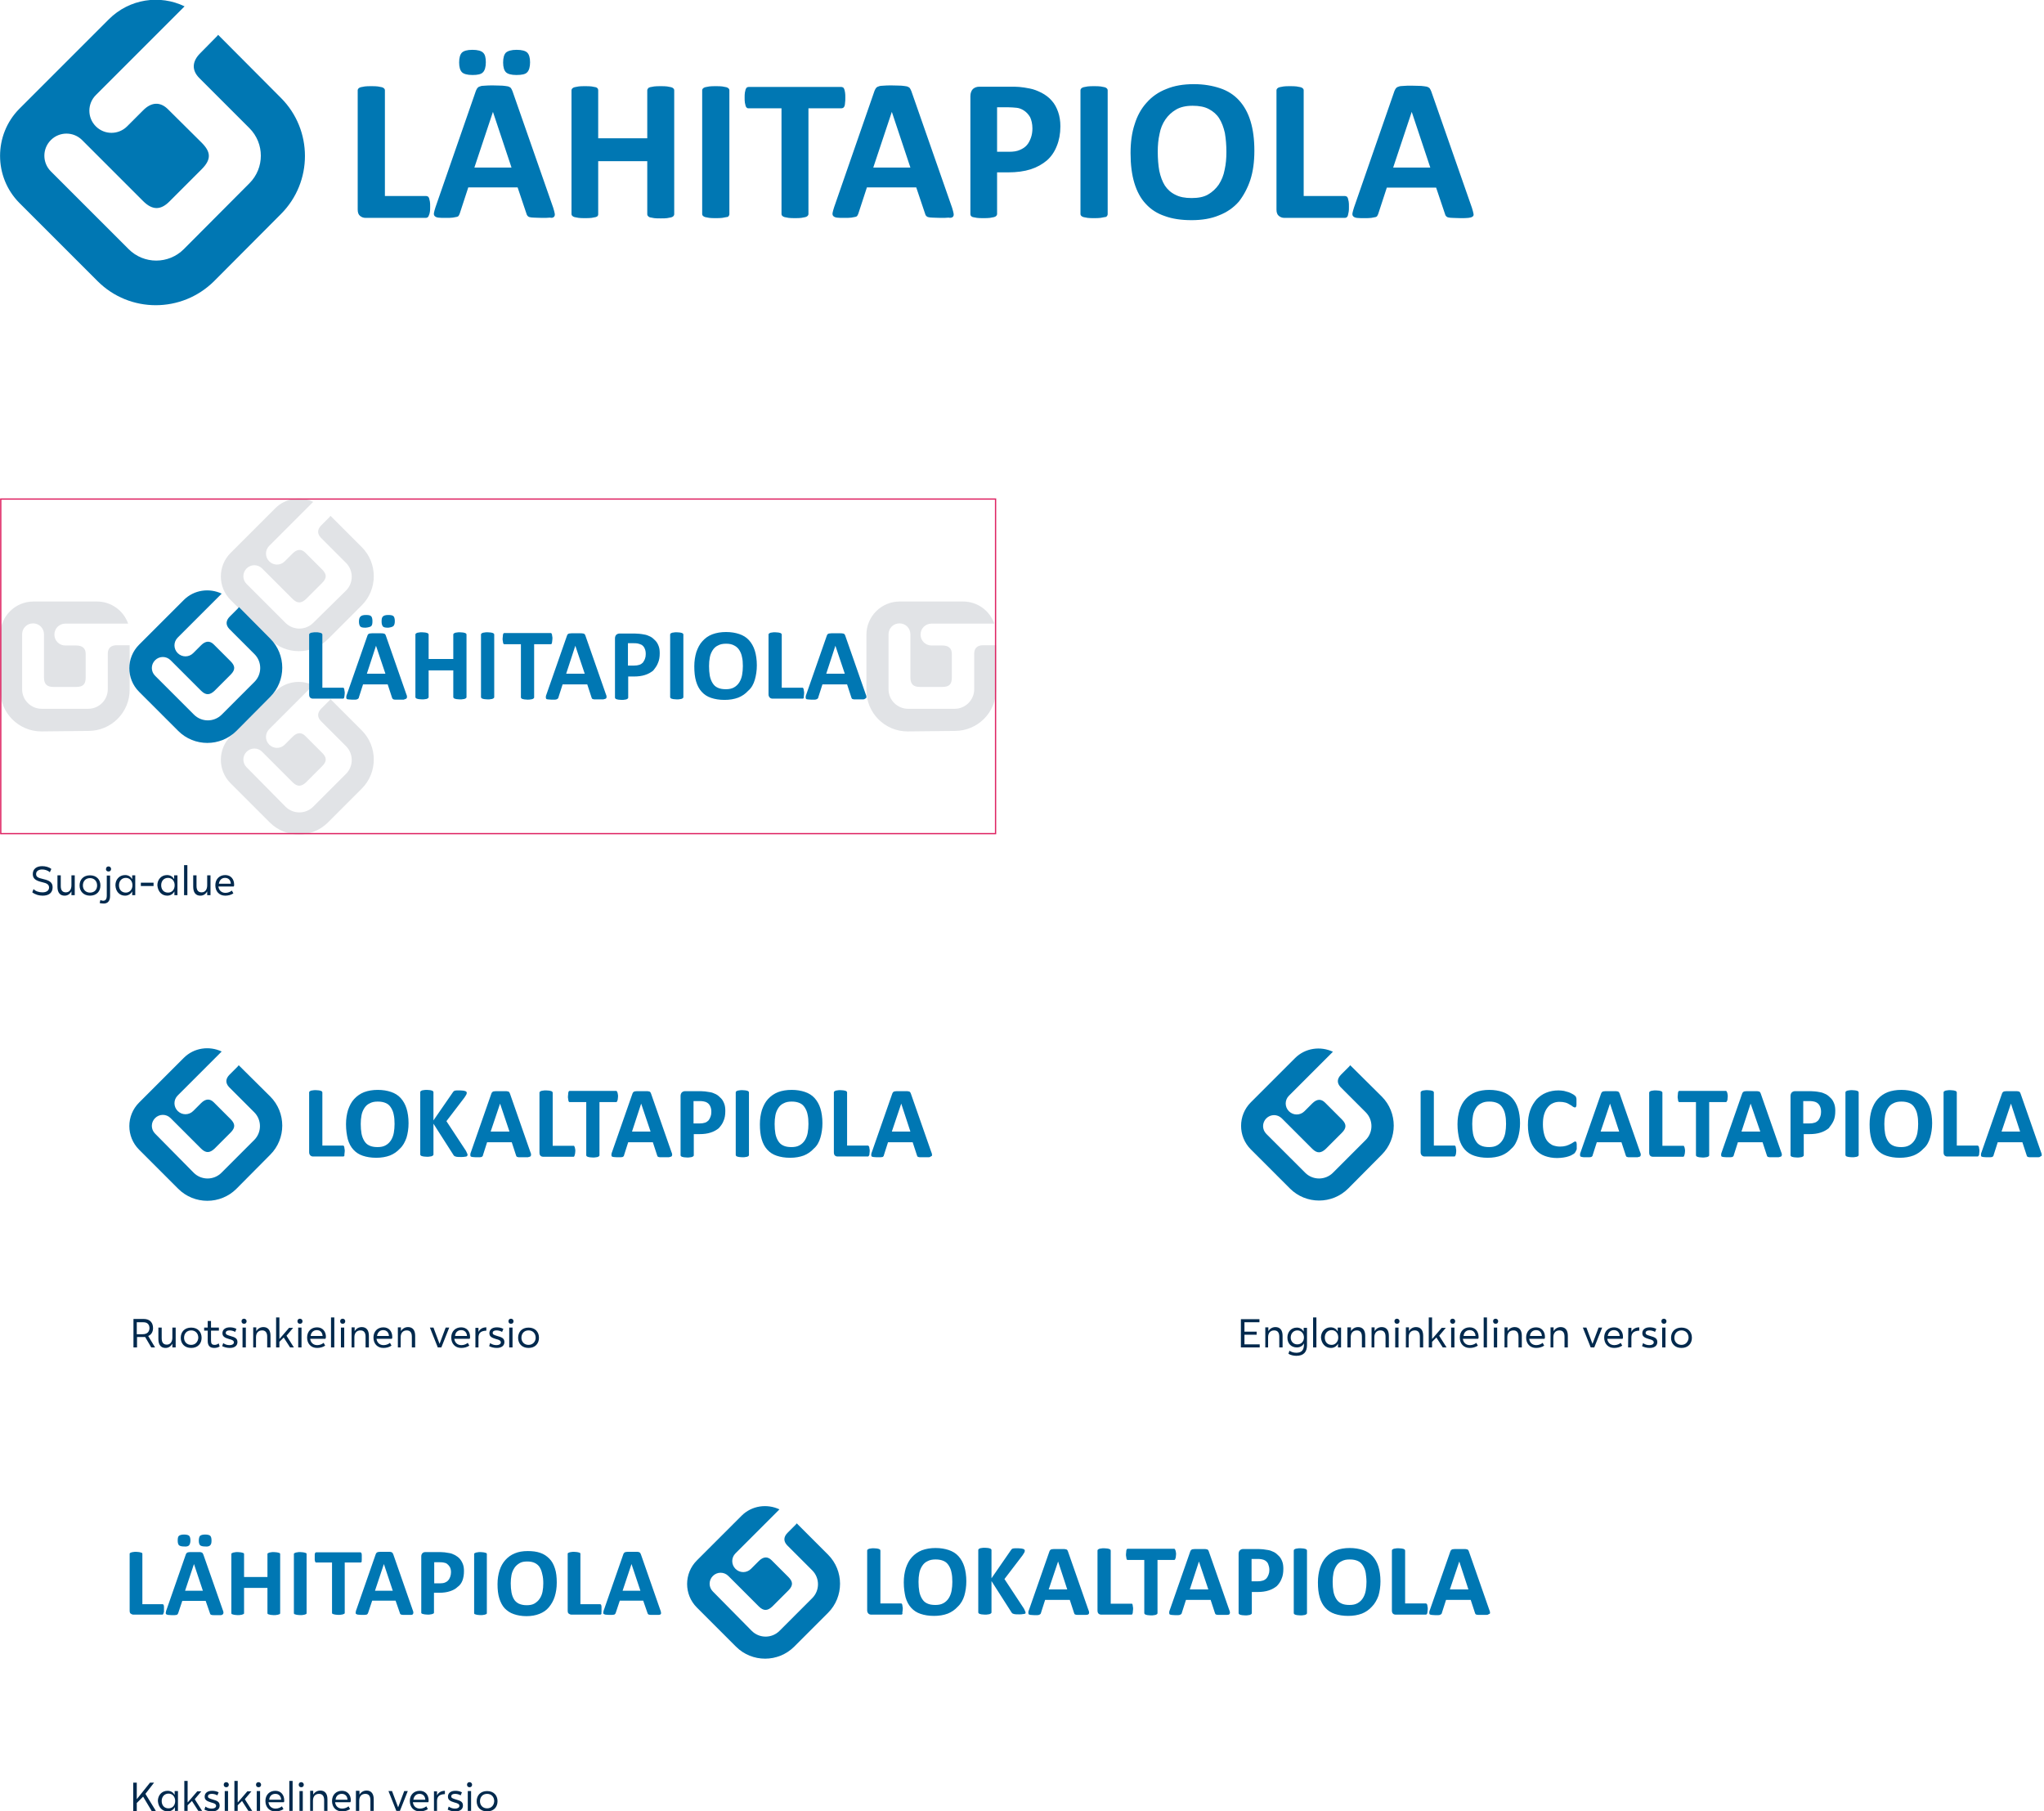
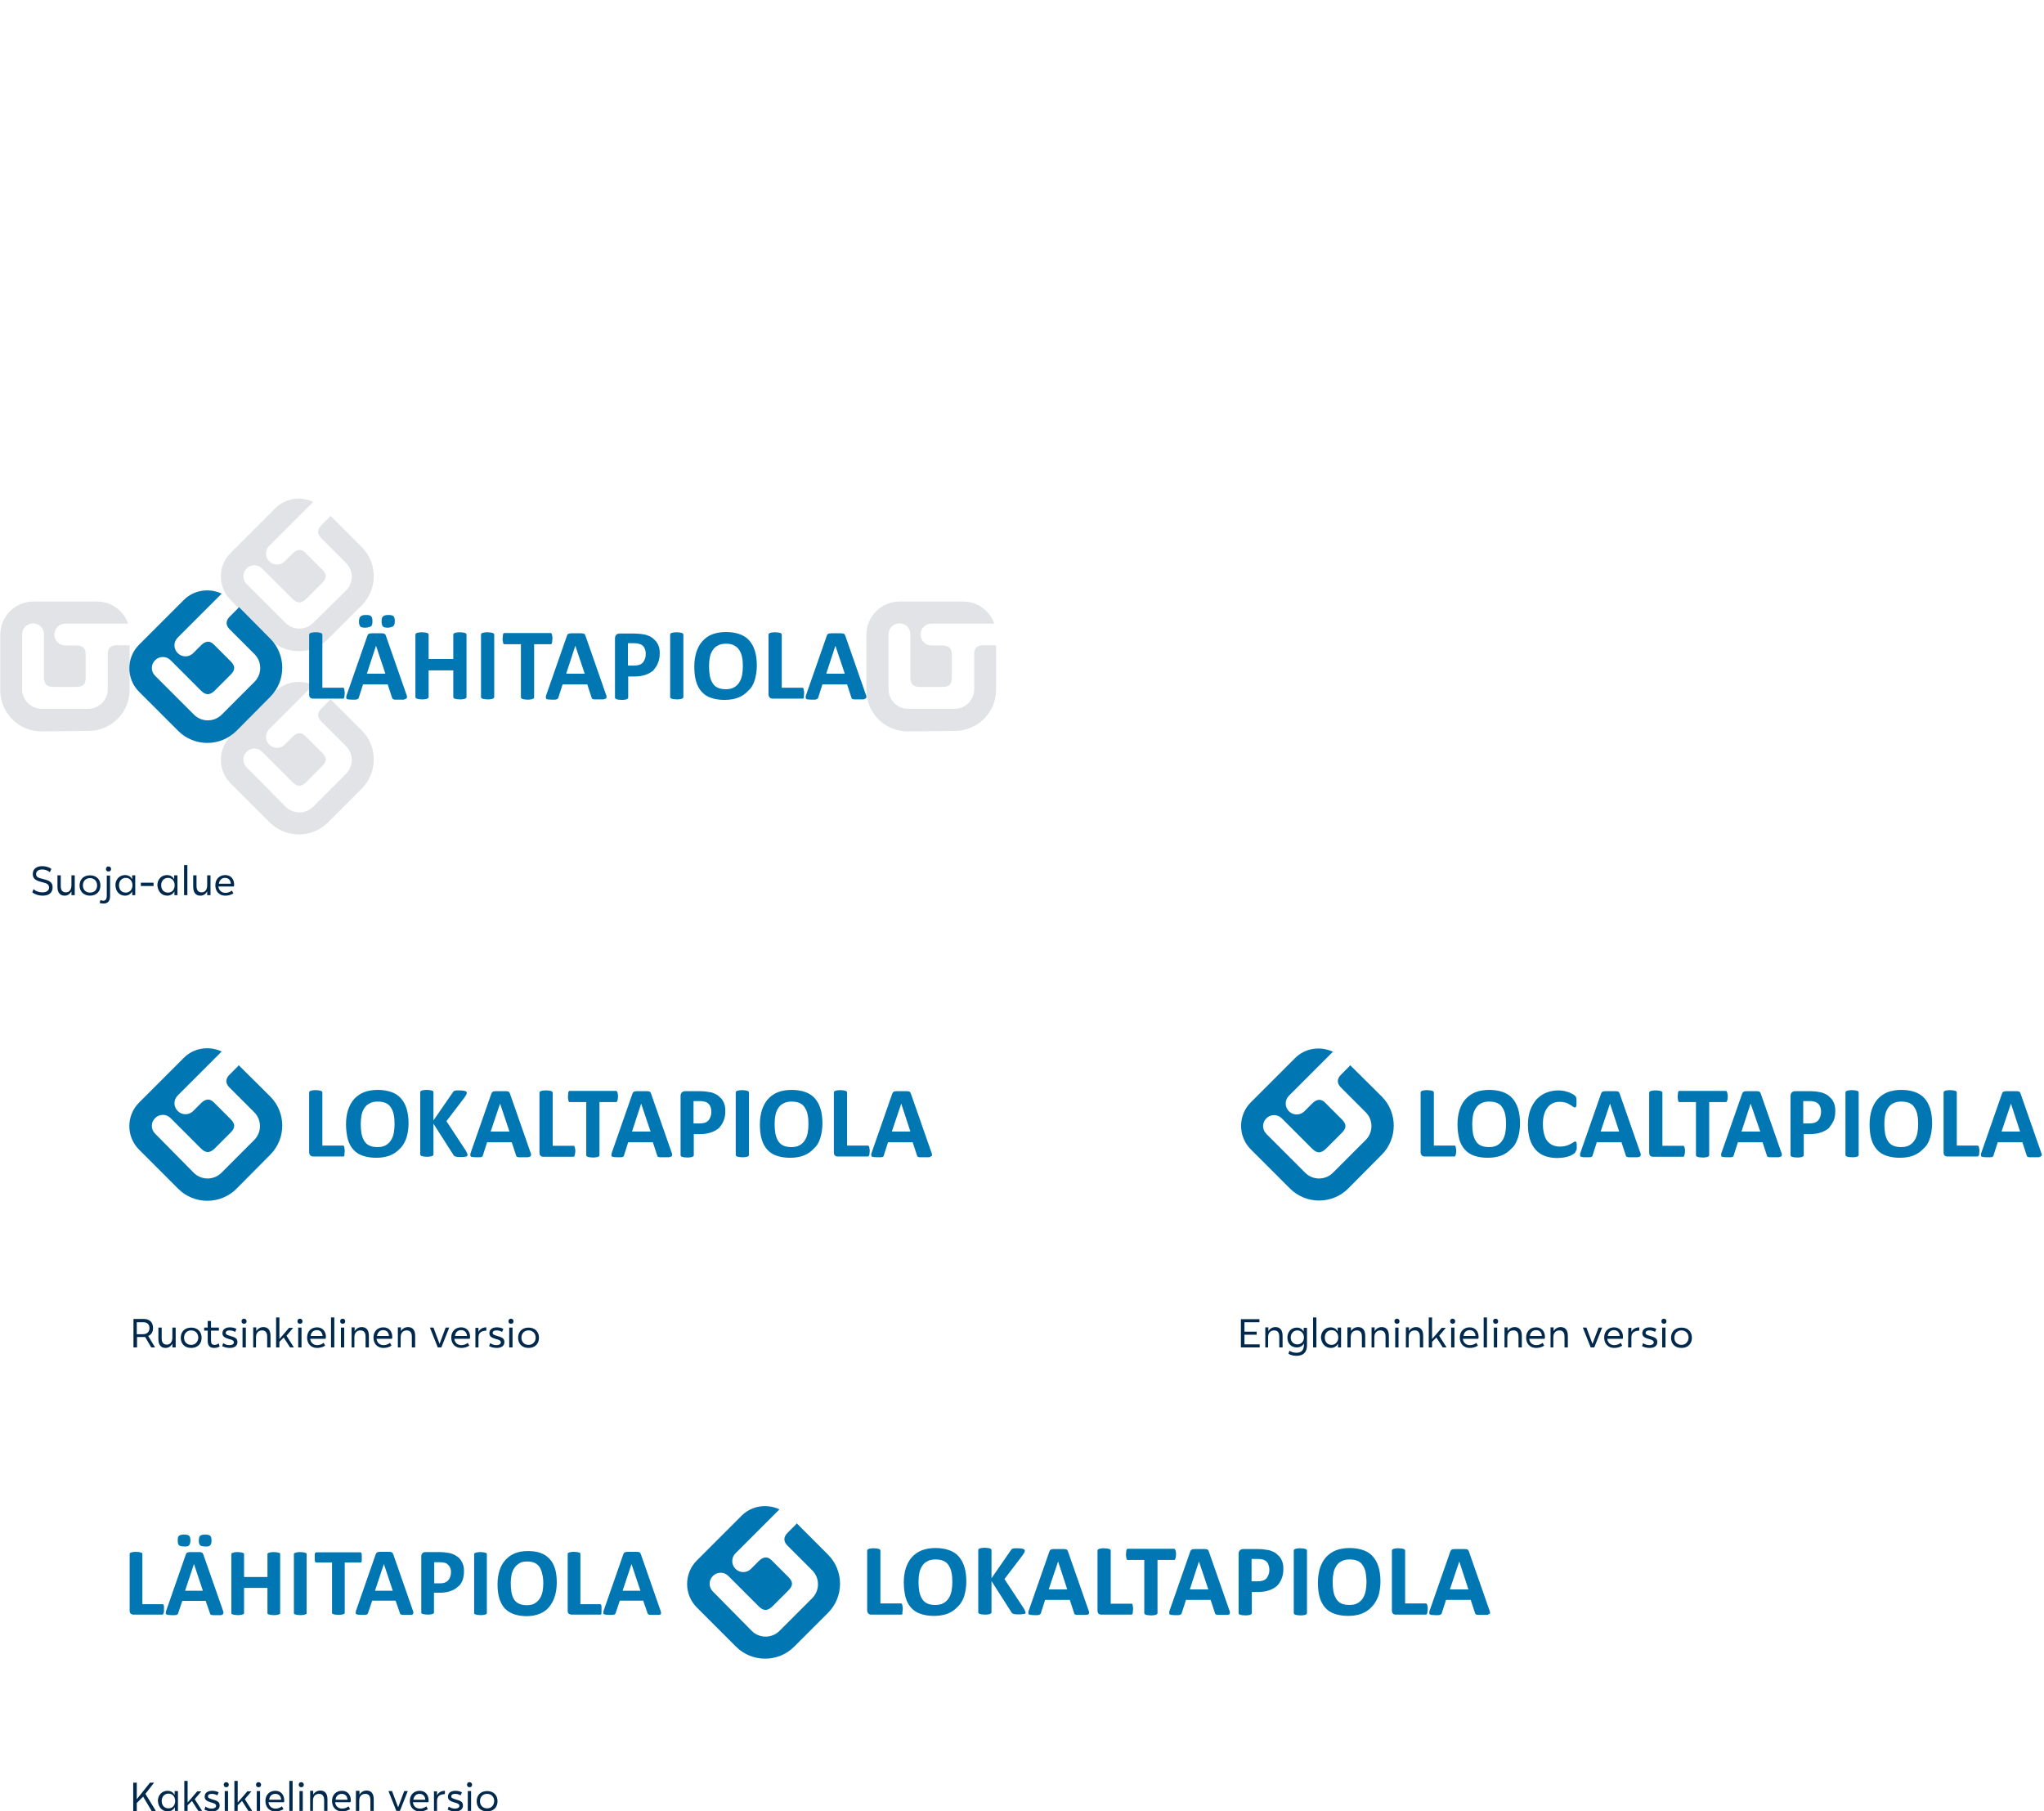
<svg xmlns="http://www.w3.org/2000/svg" version="1.1" id="Layer_1" x="0px" y="0px" viewBox="0 0 804 712.5" style="enable-background:new 0 0 804 712.5;" xml:space="preserve">
  <style type="text/css">
	.st0{fill:#0077B3;}
	.st1{fill:#E1E3E6;}
	.st2{fill:none;stroke:#DE2362;stroke-width:0.5;}
	.st3{fill:#00294D;}
</style>
-   <path class="st0" d="M110.5,84.2c12.6-12.6,12.6-33.1,0-45.7L85.8,13.7c-0.2,0.3-0.5,0.6-0.8,0.9L78.7,21c-3.1,3.1-3.4,6.6-0.3,9.7  l19.7,19.7c6,6,6,15.7,0,21.7L72.3,98c-6,6-15.7,6-21.7,0L20,67.4c-3.4-3.4-3.4-8.9,0-12.3c3.4-3.4,8.9-3.4,12.3,0l24,24  c3.8,3.8,7.1,3.5,10.5,0l12.5-12.5c4-4,3.6-6.9,0-10.5L66.1,43c-3-3-6.5-3-9.9,0.5L50,49.7c-3.4,3.4-8.9,3.4-12.3,0  c-3.4-3.4-3.4-8.9,0-12.3l0.1-0.1L72.4,2.7l0.1-0.1l0.1-0.1c-9.7-4.7-21.7-3-29.8,5.1L7.6,42.8c-10.1,10.2-10.1,26.8,0,37l30.8,30.8  c12.6,12.6,33.1,12.6,45.8,0C84.2,110.6,110.5,84.2,110.5,84.2z M169.1,83.3c0.1-0.5,0.1-1.2,0.1-2s0-1.5-0.1-2s-0.2-1-0.3-1.3  s-0.3-0.6-0.5-0.7s-0.4-0.2-0.7-0.2h-16.2V35.5c0-0.3-0.1-0.5-0.3-0.7s-0.5-0.4-0.9-0.5s-0.9-0.2-1.6-0.3c-0.7-0.1-1.5-0.1-2.6-0.1  c-1,0-1.9,0-2.5,0.1c-0.7,0.1-1.2,0.2-1.6,0.3c-0.4,0.1-0.7,0.3-0.9,0.5s-0.3,0.5-0.3,0.7v46.9c0,1.2,0.3,2,0.9,2.5  c0.6,0.5,1.3,0.8,2.2,0.8h23.7c0.3,0,0.5-0.1,0.7-0.2c0.2-0.2,0.4-0.4,0.5-0.8C168.9,84.3,169,83.9,169.1,83.3 M190,28.4  c0.7-0.7,1.1-2.1,1.1-3.9s-0.3-3.1-1.1-3.8c-0.7-0.7-2.1-1.1-4.2-1.1c-2,0-3.4,0.4-4.1,1.1c-0.7,0.7-1.1,2-1.1,3.9  c0,1.8,0.4,3.1,1.1,3.8c0.7,0.7,2.1,1.1,4.2,1.1C187.9,29.5,189.3,29.2,190,28.4 M207.4,28.4c0.7-0.7,1.1-2.1,1.1-3.9  s-0.4-3.1-1.1-3.8c-0.7-0.7-2.1-1.1-4.2-1.1c-2,0-3.4,0.4-4.2,1.1c-0.7,0.7-1.1,2-1.1,3.9c0,1.8,0.4,3.1,1.1,3.8  c0.7,0.7,2.1,1.1,4.1,1.1C205.3,29.5,206.7,29.2,207.4,28.4 M201.2,65.9h-14.6l7.3-21.9L201.2,65.9z M217.9,85.3  c0.3-0.3,0.4-0.7,0.3-1.3c-0.1-0.6-0.3-1.3-0.6-2.3l-16-45.8c-0.2-0.5-0.4-0.9-0.6-1.2c-0.2-0.3-0.6-0.5-1.1-0.7  c-0.5-0.1-1.2-0.2-2.2-0.3c-0.9,0-2.2-0.1-3.7-0.1c-1.4,0-2.4,0-3.3,0.1c-0.8,0-1.5,0.1-1.9,0.3c-0.5,0.1-0.8,0.4-1,0.6  c-0.2,0.3-0.4,0.6-0.6,1.1l-15.9,45.8c-0.3,0.9-0.5,1.7-0.6,2.2c-0.1,0.6,0,1,0.3,1.3s0.7,0.5,1.4,0.6s1.6,0.1,2.9,0.1  c1.1,0,2.1,0,2.8-0.1s1.2-0.2,1.6-0.3c0.4-0.1,0.7-0.3,0.8-0.6c0.2-0.3,0.3-0.6,0.4-0.9l3.3-10.1h19.4l3.5,10.4  c0.1,0.3,0.2,0.6,0.4,0.8c0.2,0.2,0.4,0.4,0.8,0.5c0.4,0.1,1,0.2,1.7,0.2c0.8,0,1.8,0.1,3.2,0.1c1.3,0,2.3,0,3.1-0.1  C217.1,85.8,217.6,85.6,217.9,85.3 M264.9,85c0.2-0.2,0.3-0.5,0.3-0.7V35.5c0-0.3-0.1-0.5-0.3-0.7c-0.2-0.2-0.5-0.4-0.9-0.5  s-0.9-0.2-1.6-0.3s-1.5-0.1-2.5-0.1s-1.9,0-2.6,0.1s-1.2,0.2-1.6,0.3s-0.7,0.3-0.8,0.5c-0.2,0.2-0.3,0.5-0.3,0.7v18.9h-19.3V35.5  c0-0.3-0.1-0.5-0.2-0.7c-0.2-0.2-0.4-0.4-0.8-0.5c-0.4-0.1-0.9-0.2-1.6-0.3c-0.7-0.1-1.5-0.1-2.6-0.1c-1,0-1.9,0-2.5,0.1  c-0.7,0.1-1.2,0.2-1.6,0.3c-0.4,0.1-0.7,0.3-0.9,0.5s-0.3,0.5-0.3,0.7v48.7c0,0.3,0.1,0.5,0.3,0.7s0.5,0.4,0.9,0.5s0.9,0.2,1.6,0.3  c0.7,0.1,1.5,0.1,2.5,0.1s1.9,0,2.6-0.1c0.7-0.1,1.2-0.2,1.6-0.3c0.4-0.1,0.7-0.3,0.8-0.5c0.2-0.2,0.2-0.5,0.2-0.7V63.4h19.3v20.9  c0,0.3,0.1,0.5,0.3,0.7s0.4,0.4,0.8,0.5c0.4,0.1,0.9,0.2,1.6,0.3c0.7,0.1,1.5,0.1,2.6,0.1c1,0,1.9,0,2.5-0.1  c0.7-0.1,1.2-0.2,1.6-0.3C264.4,85.4,264.7,85.2,264.9,85 M286.6,85c0.2-0.2,0.3-0.5,0.3-0.7V35.5c0-0.3-0.1-0.5-0.3-0.7  c-0.2-0.2-0.5-0.4-0.9-0.5s-0.9-0.2-1.6-0.3s-1.5-0.1-2.6-0.1c-1,0-1.8,0-2.5,0.1s-1.2,0.2-1.6,0.3s-0.7,0.3-0.9,0.5  c-0.2,0.2-0.3,0.5-0.3,0.7v48.7c0,0.3,0.1,0.5,0.3,0.7c0.2,0.2,0.5,0.4,0.9,0.5s0.9,0.2,1.6,0.3c0.7,0.1,1.5,0.1,2.5,0.1  s1.9,0,2.6-0.1s1.2-0.2,1.6-0.3C286.2,85.4,286.5,85.2,286.6,85 M332.4,40.4c0.1-0.5,0.1-1.2,0.1-2s0-1.5-0.1-2  c-0.1-0.6-0.2-1-0.3-1.3c-0.1-0.3-0.3-0.6-0.5-0.7c-0.2-0.1-0.4-0.2-0.7-0.2h-36.4c-0.3,0-0.5,0.1-0.7,0.2c-0.2,0.1-0.3,0.4-0.5,0.7  c-0.1,0.3-0.2,0.8-0.3,1.3c-0.1,0.6-0.1,1.2-0.1,2s0,1.4,0.1,2c0.1,0.5,0.2,1,0.3,1.3c0.1,0.3,0.3,0.6,0.5,0.7  c0.2,0.2,0.4,0.2,0.7,0.2h12.9v41.6c0,0.3,0.1,0.5,0.3,0.7c0.2,0.2,0.5,0.4,0.9,0.5s0.9,0.2,1.6,0.3c0.7,0.1,1.5,0.1,2.5,0.1  s1.9,0,2.5-0.1c0.7-0.1,1.2-0.2,1.6-0.3c0.4-0.1,0.7-0.3,0.9-0.5c0.2-0.2,0.3-0.5,0.3-0.7V42.6h13c0.2,0,0.5-0.1,0.7-0.2  c0.2-0.2,0.4-0.4,0.5-0.7C332.3,41.3,332.4,40.9,332.4,40.4 M358.1,65.9h-14.6l7.3-21.9L358.1,65.9L358.1,65.9z M374.8,85.3  c0.3-0.3,0.4-0.7,0.3-1.3c-0.1-0.6-0.3-1.3-0.6-2.3l-16-45.8c-0.2-0.5-0.4-0.9-0.6-1.2s-0.6-0.5-1.1-0.7c-0.5-0.1-1.2-0.2-2.2-0.3  c-0.9,0-2.2-0.1-3.8-0.1c-1.4,0-2.4,0-3.3,0.1c-0.8,0-1.5,0.1-1.9,0.3c-0.5,0.1-0.8,0.4-1,0.6c-0.2,0.3-0.4,0.6-0.6,1.1l-15.9,45.8  c-0.3,0.9-0.5,1.7-0.6,2.2c-0.1,0.6,0,1,0.3,1.3s0.7,0.5,1.4,0.6c0.7,0.1,1.6,0.1,2.9,0.1c1.1,0,2.1,0,2.8-0.1  c0.7-0.1,1.2-0.2,1.6-0.3c0.4-0.1,0.7-0.3,0.8-0.6c0.2-0.3,0.3-0.6,0.4-0.9l3.3-10.1h19.4l3.5,10.4c0.1,0.4,0.2,0.6,0.4,0.8  c0.2,0.2,0.4,0.4,0.8,0.5s1,0.2,1.7,0.2c0.8,0,1.8,0.1,3.2,0.1c1.3,0,2.3,0,3.1-0.1C373.9,85.8,374.5,85.6,374.8,85.3 M406.1,50.5  c0,1.3-0.2,2.6-0.6,3.7c-0.4,1.1-0.9,2.1-1.6,2.9c-0.7,0.8-1.6,1.4-2.8,1.9c-1.1,0.5-2.5,0.7-4.2,0.7h-4.7V42.2h4.5  c1.1,0,2.1,0.1,3.2,0.2c1,0.1,2,0.5,2.9,1.1s1.7,1.4,2.4,2.6C405.7,47.2,406.1,48.7,406.1,50.5 M415.7,57.4c0.9-2.2,1.4-4.8,1.4-7.7  c0-2.1-0.3-4-0.9-5.7s-1.4-3.2-2.5-4.4c-1.1-1.3-2.5-2.3-4-3.1c-1.6-0.8-3.1-1.4-4.7-1.7c-1.5-0.3-2.9-0.5-4-0.6s-2.3-0.1-3.5-0.1  h-12.2c-1.1,0-1.9,0.3-2.6,0.9c-0.6,0.6-1,1.6-1,2.8v46.4c0,0.3,0.1,0.5,0.2,0.7c0.2,0.2,0.4,0.4,0.8,0.5s0.9,0.2,1.6,0.3  c0.7,0.1,1.5,0.1,2.5,0.1s1.9,0,2.6-0.1s1.2-0.2,1.6-0.3c0.4-0.1,0.7-0.3,0.9-0.5c0.2-0.2,0.3-0.5,0.3-0.7V67.8h4.3  c3.4,0,6.4-0.4,8.9-1.2c2.5-0.8,4.6-2,6.4-3.5C413.5,61.6,414.8,59.7,415.7,57.4 M435.4,85c0.2-0.2,0.3-0.5,0.3-0.7V35.5  c0-0.3-0.1-0.5-0.3-0.7c-0.2-0.2-0.5-0.4-0.9-0.5s-0.9-0.2-1.6-0.3s-1.5-0.1-2.6-0.1c-1,0-1.8,0-2.5,0.1s-1.2,0.2-1.6,0.3  s-0.7,0.3-0.9,0.5c-0.2,0.2-0.3,0.5-0.3,0.7v48.7c0,0.3,0.1,0.5,0.3,0.7c0.2,0.2,0.5,0.4,0.9,0.5s0.9,0.2,1.6,0.3  c0.7,0.1,1.5,0.1,2.5,0.1s1.9,0,2.6-0.1s1.2-0.2,1.6-0.3C435,85.4,435.3,85.2,435.4,85 M482.4,59.8c0,2.5-0.2,4.8-0.7,7  c-0.4,2.2-1.2,4.1-2.3,5.8c-1.1,1.6-2.5,2.9-4.2,3.9s-3.9,1.4-6.5,1.4s-4.7-0.4-6.4-1.3c-1.7-0.8-3.1-2.1-4.1-3.6  c-1-1.6-1.7-3.5-2.2-5.8c-0.4-2.2-0.6-4.8-0.6-7.6c0-2.4,0.2-4.7,0.7-6.9c0.4-2.2,1.2-4.1,2.3-5.7c1.1-1.6,2.5-2.9,4.2-3.9  s3.9-1.5,6.5-1.5s4.7,0.4,6.4,1.3c1.7,0.9,3.1,2.1,4.1,3.7c1,1.6,1.7,3.5,2.2,5.7C482.2,54.7,482.4,57.1,482.4,59.8 M491.8,70.8  c1.1-3.4,1.6-7.2,1.6-11.5c0-4.5-0.5-8.3-1.5-11.6s-2.5-6-4.5-8.2s-4.5-3.8-7.5-4.8s-6.4-1.6-10.3-1.6c-4.1,0-7.7,0.6-10.8,1.9  c-3.1,1.2-5.7,3-7.8,5.4c-2.1,2.3-3.7,5.2-4.7,8.5c-1.1,3.3-1.6,7.1-1.6,11.3c0,4.6,0.5,8.5,1.5,11.8c1,3.3,2.5,6.1,4.5,8.2  c2,2.2,4.5,3.8,7.5,4.8c3,1.1,6.5,1.6,10.5,1.6c4.1,0,7.7-0.6,10.8-1.9c3.1-1.2,5.7-3,7.8-5.4C489.1,77,490.7,74.1,491.8,70.8   M530.5,83.3c0.1-0.5,0.1-1.2,0.1-2s0-1.5-0.1-2s-0.2-1-0.3-1.3s-0.3-0.6-0.5-0.7s-0.4-0.2-0.7-0.2h-16.2V35.5  c0-0.3-0.1-0.5-0.3-0.7s-0.5-0.4-0.9-0.5s-0.9-0.2-1.6-0.3s-1.5-0.1-2.6-0.1c-1,0-1.9,0-2.5,0.1c-0.7,0.1-1.2,0.2-1.6,0.3  s-0.7,0.3-0.9,0.5c-0.2,0.2-0.3,0.5-0.3,0.7v46.9c0,1.2,0.3,2,0.9,2.5s1.3,0.8,2.2,0.8H529c0.3,0,0.5-0.1,0.7-0.2  c0.2-0.2,0.4-0.4,0.5-0.8S530.4,83.9,530.5,83.3 M562.6,65.9H548l7.3-21.9L562.6,65.9z M579.6,84.1c-0.1-0.6-0.3-1.3-0.6-2.3L563,36  c-0.2-0.5-0.4-0.9-0.6-1.2c-0.2-0.3-0.6-0.5-1.1-0.7c-0.5-0.1-1.2-0.2-2.2-0.3c-0.9,0-2.2-0.1-3.8-0.1c-1.4,0-2.4,0-3.3,0.1  c-0.8,0-1.5,0.1-1.9,0.3c-0.5,0.1-0.8,0.4-1,0.6c-0.2,0.3-0.4,0.6-0.6,1.1l-15.9,45.8c-0.3,0.9-0.5,1.7-0.6,2.2  c-0.1,0.6,0,1,0.3,1.3s0.7,0.5,1.4,0.6s1.6,0.1,2.9,0.1c1.1,0,2.1,0,2.8-0.1s1.2-0.2,1.6-0.3c0.4-0.1,0.7-0.3,0.8-0.6  c0.2-0.3,0.3-0.6,0.4-0.9l3.3-10.1h19.4l3.5,10.4c0.1,0.4,0.2,0.6,0.4,0.8s0.4,0.4,0.8,0.5c0.4,0.1,1,0.2,1.7,0.2  c0.8,0,1.8,0.1,3.2,0.1c1.3,0,2.3,0,3.1-0.1c0.7-0.1,1.3-0.2,1.6-0.5C579.6,85,579.7,84.6,579.6,84.1" />
  <path class="st1" d="M142.3,310.2c6.3-6.3,6.3-16.6,0-22.9L130,275c-0.1,0.2-0.3,0.3-0.4,0.5l-3.2,3.2c-1.6,1.6-1.7,3.3-0.2,4.9  l9.9,9.9c3,3,3,7.9,0,10.9l-12.9,12.9c-3,3-7.9,3-10.9,0L97,301.8c-1.7-1.7-1.7-4.4,0-6.1s4.4-1.7,6.1,0l12,12  c1.9,1.9,3.5,1.7,5.3,0l6.3-6.3c2-2,1.8-3.5,0-5.3l-6.6-6.6c-1.5-1.5-3.2-1.5-5,0.3l-3.1,3.1c-1.7,1.7-4.4,1.7-6.1,0s-1.7-4.4,0-6.1  l17.3-17.3c-4.9-2.3-10.9-1.5-14.9,2.5l-17.6,17.6c-5.1,5.1-5.1,13.4,0,18.5l15.4,15.4c6.3,6.3,16.6,6.3,22.9,0L142.3,310.2  L142.3,310.2z M34.8,287.5c8.9,0,16.2-7.2,16.2-16.2v-17.5h-5.1c-2.2,0-3.5,1.1-3.5,3.3v14c0,4.2-3.4,7.7-7.7,7.7H16.4  c-4.2,0-7.7-3.4-7.7-7.7v-21.6c0-2.4,1.9-4.3,4.3-4.3s4.3,1.9,4.3,4.3v17c0,2.7,1.3,3.7,3.7,3.7h9c2.8,0,3.7-1.2,3.7-3.7v-9.3  c0-2.1-1.2-3.3-3.7-3.3h-4.3c-2.4,0-4.3-1.9-4.3-4.3s1.9-4.3,4.3-4.3h24.7c-1.8-5.1-6.6-8.7-12.3-8.7H13.2  c-7.2,0-13.1,5.8-13.1,13.1v21.8c0,8.9,7.2,16.2,16.2,16.2C16.3,287.7,34.8,287.5,34.8,287.5z M375.6,287.5  c8.9,0,16.2-7.2,16.2-16.2v-17.5h-5.1c-2.2,0-3.5,1.1-3.5,3.3v14c0,4.2-3.4,7.7-7.7,7.7h-18.3c-4.2,0-7.7-3.4-7.7-7.7v-21.6  c0-2.4,1.9-4.3,4.3-4.3s4.3,1.9,4.3,4.3v17c0,2.7,1.3,3.7,3.7,3.7h8.9c2.8,0,3.7-1.2,3.7-3.7v-9.3c0-2.1-1.2-3.3-3.7-3.3h-4.3  c-2.4,0-4.3-1.9-4.3-4.3s1.9-4.3,4.3-4.3h24.7c-1.8-5.1-6.6-8.7-12.3-8.7h-24.9c-7.2,0-13.1,5.8-13.1,13.1v21.8  c0,8.9,7.2,16.2,16.2,16.2L375.6,287.5L375.6,287.5z M142.3,238.1c6.3-6.3,6.3-16.6,0-22.9L130,202.9c-0.1,0.2-0.3,0.3-0.4,0.5  l-3.2,3.2c-1.6,1.6-1.7,3.3-0.2,4.9l9.9,9.9c3,3,3,7.9,0,10.9L123.2,245c-3,3-7.9,3-10.9,0L97,229.7c-1.7-1.7-1.7-4.4,0-6.1  c1.7-1.7,4.4-1.7,6.1,0l12,12c1.9,1.9,3.5,1.7,5.3,0l6.3-6.3c2-2,1.8-3.5,0-5.3l-6.6-6.6c-1.5-1.5-3.2-1.5-5,0.3l-3.1,3.1  c-1.7,1.7-4.4,1.7-6.1,0s-1.7-4.4,0-6.1l17.3-17.3c-4.9-2.3-10.9-1.5-14.9,2.5l-17.6,17.6c-5.1,5.1-5.1,13.4,0,18.5l15.4,15.4  c6.3,6.3,16.6,6.3,22.9,0L142.3,238.1L142.3,238.1z" />
  <path class="st0" d="M106.3,274.1c6.3-6.3,6.3-16.6,0-22.9L94,238.8c-0.1,0.2-0.3,0.3-0.4,0.5l-3.2,3.2c-1.6,1.6-1.7,3.3-0.2,4.9  l9.9,9.9c3,3,3,7.9,0,10.9l-12.9,12.9c-3,3-7.9,3-10.9,0L61,265.8c-1.7-1.7-1.7-4.4,0-6.1s4.4-1.7,6.1,0l12,12  c1.9,1.9,3.5,1.7,5.3,0l6.3-6.3c2-2,1.8-3.5,0-5.3l-6.6-6.6c-1.5-1.5-3.2-1.5-5,0.3l-3.1,3.1c-1.7,1.7-4.4,1.7-6.1,0  c-1.7-1.7-1.7-4.4,0-6.1l17.3-17.3c-4.9-2.3-10.9-1.5-14.9,2.5l-17.6,17.6c-5.1,5.1-5.1,13.4,0,18.5l15.4,15.4  c6.3,6.3,16.6,6.3,22.9,0L106.3,274.1L106.3,274.1z M135.5,273.7c0-0.3,0.1-0.6,0.1-1s0-0.7-0.1-1c0-0.3-0.1-0.5-0.1-0.7  c-0.1-0.2-0.1-0.3-0.2-0.4c-0.1-0.1-0.2-0.1-0.3-0.1h-8.1v-20.8c0-0.1,0-0.3-0.1-0.4c-0.1-0.1-0.2-0.2-0.4-0.3  c-0.2-0.1-0.5-0.1-0.8-0.2s-0.8-0.1-1.3-0.1s-0.9,0-1.3,0.1c-0.3,0-0.6,0.1-0.8,0.2c-0.2,0.1-0.3,0.2-0.4,0.3s-0.1,0.2-0.1,0.4v23.4  c0,0.6,0.1,1,0.4,1.3s0.7,0.4,1.1,0.4h11.8c0.1,0,0.2,0,0.3-0.1s0.2-0.2,0.2-0.4C135.4,274.2,135.5,274,135.5,273.7 M146,246.3  c0.4-0.4,0.5-1,0.5-2c0-0.9-0.2-1.6-0.5-1.9c-0.4-0.4-1-0.5-2.1-0.5c-1,0-1.7,0.2-2.1,0.6c-0.4,0.4-0.6,1-0.6,2  c0,0.9,0.2,1.5,0.5,1.9c0.4,0.4,1,0.5,2.1,0.5C144.9,246.8,145.6,246.6,146,246.3 M154.7,246.3c0.4-0.4,0.6-1,0.6-2  c0-0.9-0.2-1.6-0.5-1.9c-0.4-0.4-1.1-0.5-2.1-0.5s-1.7,0.2-2.1,0.6c-0.4,0.4-0.5,1-0.5,2c0,0.9,0.2,1.5,0.5,1.9  c0.4,0.4,1,0.5,2.1,0.5C153.6,246.8,154.3,246.6,154.7,246.3 M151.6,265h-7.3l3.6-11L151.6,265z M159.9,274.7  c0.1-0.1,0.2-0.3,0.2-0.6s-0.1-0.7-0.3-1.1l-8-22.9c-0.1-0.3-0.2-0.5-0.3-0.6s-0.3-0.3-0.6-0.3c-0.3-0.1-0.6-0.1-1.1-0.1h-3.5  c-0.4,0-0.7,0.1-1,0.1c-0.2,0.1-0.4,0.2-0.5,0.3s-0.2,0.3-0.3,0.6l-8,22.9c-0.2,0.5-0.3,0.8-0.3,1.1c0,0.3,0,0.5,0.1,0.7  s0.4,0.3,0.7,0.3s0.8,0.1,1.4,0.1h1.4c0.4,0,0.6-0.1,0.8-0.2s0.3-0.2,0.4-0.3c0.1-0.1,0.2-0.3,0.2-0.5l1.6-5h9.7l1.7,5.2  c0.1,0.2,0.1,0.3,0.2,0.4c0.1,0.1,0.2,0.2,0.4,0.3c0.2,0.1,0.5,0.1,0.9,0.1h3.1C159.5,274.9,159.8,274.9,159.9,274.7 M183.4,274.5  c0.1-0.1,0.1-0.2,0.1-0.4v-24.4c0-0.1,0-0.3-0.1-0.4c-0.1-0.1-0.2-0.2-0.4-0.3s-0.5-0.1-0.8-0.2c-0.3,0-0.8-0.1-1.3-0.1  s-0.9,0-1.3,0.1c-0.3,0-0.6,0.1-0.8,0.2c-0.2,0.1-0.3,0.2-0.4,0.3c-0.1,0.1-0.1,0.2-0.1,0.4v9.5h-9.7v-9.5c0-0.1,0-0.3-0.1-0.4  c-0.1-0.1-0.2-0.2-0.4-0.3s-0.5-0.1-0.8-0.2c-0.3,0-0.8-0.1-1.3-0.1s-0.9,0-1.3,0.1c-0.3,0-0.6,0.1-0.8,0.2  c-0.2,0.1-0.3,0.2-0.4,0.3c-0.1,0.1-0.1,0.2-0.1,0.4v24.4c0,0.1,0,0.3,0.1,0.4s0.2,0.2,0.4,0.3c0.2,0.1,0.5,0.1,0.8,0.2  c0.3,0,0.8,0.1,1.3,0.1s0.9,0,1.3-0.1c0.3,0,0.6-0.1,0.8-0.2s0.3-0.2,0.4-0.3c0.1-0.1,0.1-0.2,0.1-0.4v-10.4h9.7v10.4  c0,0.1,0,0.3,0.1,0.4s0.2,0.2,0.4,0.3c0.2,0.1,0.5,0.1,0.8,0.2c0.3,0,0.8,0.1,1.3,0.1s0.9,0,1.3-0.1c0.3,0,0.6-0.1,0.8-0.2  S183.3,274.6,183.4,274.5 M194.3,274.5c0.1-0.1,0.1-0.2,0.1-0.4v-24.4c0-0.1,0-0.3-0.1-0.4c-0.1-0.1-0.2-0.2-0.4-0.3  s-0.5-0.1-0.8-0.2c-0.3,0-0.8-0.1-1.3-0.1s-0.9,0-1.3,0.1c-0.3,0-0.6,0.1-0.8,0.2c-0.2,0.1-0.4,0.2-0.4,0.3  c-0.1,0.1-0.1,0.2-0.1,0.4v24.4c0,0.1,0,0.3,0.1,0.4s0.2,0.2,0.4,0.3c0.2,0.1,0.5,0.1,0.8,0.2c0.3,0,0.8,0.1,1.3,0.1s0.9,0,1.3-0.1  c0.3,0,0.6-0.1,0.8-0.2S194.2,274.6,194.3,274.5 M217.2,252.2c0-0.3,0.1-0.6,0.1-1s0-0.7-0.1-1c0-0.3-0.1-0.5-0.1-0.7  c-0.1-0.2-0.2-0.3-0.2-0.4c-0.1-0.1-0.2-0.1-0.3-0.1h-18.2c-0.1,0-0.2,0-0.3,0.1s-0.2,0.2-0.2,0.4c-0.1,0.2-0.1,0.4-0.1,0.7  s-0.1,0.6-0.1,1s0,0.7,0.1,1c0,0.3,0.1,0.5,0.1,0.7c0.1,0.2,0.1,0.3,0.2,0.4c0.1,0.1,0.2,0.1,0.3,0.1h6.5v20.8c0,0.1,0,0.3,0.1,0.4  s0.2,0.2,0.4,0.3c0.2,0.1,0.5,0.1,0.8,0.2c0.3,0,0.8,0.1,1.3,0.1s0.9,0,1.3-0.1c0.3,0,0.6-0.1,0.8-0.2s0.3-0.2,0.4-0.3  c0.1-0.1,0.1-0.2,0.1-0.4v-20.8h6.5c0.1,0,0.2,0,0.3-0.1s0.2-0.2,0.2-0.4S217.2,252.5,217.2,252.2 M230,265h-7.3l3.6-11L230,265z   M238.4,274.7c0.1-0.1,0.2-0.3,0.2-0.6s-0.1-0.7-0.3-1.1l-8-22.9c-0.1-0.3-0.2-0.5-0.3-0.6s-0.3-0.3-0.6-0.3  c-0.3-0.1-0.6-0.1-1.1-0.1h-3.5c-0.4,0-0.7,0.1-1,0.1c-0.2,0.1-0.4,0.2-0.5,0.3s-0.2,0.3-0.3,0.6l-8,22.9c-0.2,0.5-0.3,0.8-0.3,1.1  c0,0.3,0,0.5,0.1,0.7s0.4,0.3,0.7,0.3s0.8,0.1,1.4,0.1h1.4c0.4,0,0.6-0.1,0.8-0.2s0.3-0.2,0.4-0.3c0.1-0.1,0.2-0.3,0.2-0.5l1.6-5  h9.7l1.7,5.2c0.1,0.2,0.1,0.3,0.2,0.4c0.1,0.1,0.2,0.2,0.4,0.2c0.2,0.1,0.5,0.1,0.9,0.1h3.1C238,274.9,238.2,274.9,238.4,274.7   M254,257.3c0,0.7-0.1,1.3-0.3,1.8c-0.2,0.6-0.5,1-0.8,1.5c-0.4,0.4-0.8,0.7-1.4,0.9c-0.6,0.2-1.3,0.3-2.1,0.3H247V253h2.2  c0.5,0,1.1,0,1.6,0.1s1,0.3,1.5,0.5c0.5,0.3,0.9,0.7,1.2,1.3C253.9,255.7,254,256.4,254,257.3 M258.8,260.8c0.5-1.1,0.7-2.4,0.7-3.8  c0-1.1-0.1-2-0.4-2.8s-0.7-1.6-1.3-2.2c-0.6-0.6-1.2-1.2-2-1.6c-0.8-0.4-1.6-0.7-2.3-0.8c-0.8-0.2-1.4-0.2-2-0.3  c-0.6,0-1.1-0.1-1.7-0.1h-6.1c-0.5,0-1,0.2-1.3,0.5s-0.5,0.8-0.5,1.4v23.2c0,0.1,0,0.3,0.1,0.4s0.2,0.2,0.4,0.3  c0.2,0.1,0.5,0.1,0.8,0.2c0.3,0,0.8,0.1,1.3,0.1s0.9,0,1.3-0.1c0.3,0,0.6-0.1,0.8-0.2s0.3-0.2,0.4-0.3c0.1-0.1,0.1-0.2,0.1-0.4v-8.2  h2.2c1.7,0,3.2-0.2,4.4-0.6c1.3-0.4,2.3-1,3.2-1.7C257.7,262.8,258.4,261.9,258.8,260.8 M268.7,274.5c0.1-0.1,0.1-0.2,0.1-0.4v-24.4  c0-0.1,0-0.3-0.1-0.4c-0.1-0.1-0.2-0.2-0.4-0.3c-0.2-0.1-0.5-0.1-0.8-0.2c-0.3,0-0.8-0.1-1.3-0.1s-0.9,0-1.3,0.1  c-0.3,0-0.6,0.1-0.8,0.2c-0.2,0.1-0.4,0.2-0.4,0.3c-0.1,0.1-0.1,0.2-0.1,0.4v24.4c0,0.1,0,0.3,0.1,0.4s0.2,0.2,0.4,0.3  c0.2,0.1,0.5,0.1,0.8,0.2c0.3,0,0.8,0.1,1.3,0.1s0.9,0,1.3-0.1c0.3,0,0.6-0.1,0.8-0.2C268.5,274.7,268.6,274.6,268.7,274.5   M292.2,262c0,1.2-0.1,2.4-0.3,3.5c-0.2,1.1-0.6,2.1-1.1,2.9s-1.2,1.5-2.1,2s-1.9,0.7-3.2,0.7c-1.3,0-2.4-0.2-3.2-0.6  c-0.9-0.4-1.5-1-2-1.8s-0.9-1.8-1.1-2.9s-0.3-2.4-0.3-3.8c0-1.2,0.1-2.4,0.3-3.4c0.2-1.1,0.6-2,1.1-2.8s1.2-1.5,2.1-1.9  c0.9-0.5,1.9-0.7,3.2-0.7c1.3,0,2.3,0.2,3.2,0.7c0.8,0.4,1.5,1,2,1.8c0.5,0.8,0.9,1.7,1.1,2.9C292.1,259.4,292.2,260.6,292.2,262   M296.9,267.4c0.5-1.7,0.8-3.6,0.8-5.7c0-2.2-0.3-4.2-0.8-5.8c-0.5-1.6-1.3-3-2.3-4.1s-2.3-1.9-3.8-2.4s-3.2-0.8-5.2-0.8  s-3.8,0.3-5.4,0.9s-2.8,1.5-3.9,2.7s-1.8,2.6-2.4,4.3c-0.5,1.7-0.8,3.5-0.8,5.6c0,2.3,0.2,4.2,0.7,5.9c0.5,1.7,1.2,3,2.2,4.1  s2.2,1.9,3.7,2.4s3.2,0.8,5.3,0.8c2,0,3.8-0.3,5.4-0.9c1.5-0.6,2.8-1.5,3.9-2.7C295.6,270.6,296.4,269.1,296.9,267.4 M316.2,273.7  c0-0.3,0.1-0.6,0.1-1s0-0.7-0.1-1c0-0.3-0.1-0.5-0.1-0.7c-0.1-0.2-0.2-0.3-0.2-0.4c-0.1-0.1-0.2-0.1-0.3-0.1h-8.1v-20.8  c0-0.1,0-0.3-0.1-0.4c-0.1-0.1-0.2-0.2-0.4-0.3c-0.2-0.1-0.5-0.1-0.8-0.2c-0.3,0-0.8-0.1-1.3-0.1s-0.9,0-1.3,0.1  c-0.3,0-0.6,0.1-0.8,0.2c-0.2,0.1-0.3,0.2-0.4,0.3s-0.1,0.2-0.1,0.4v23.4c0,0.6,0.2,1,0.5,1.3s0.7,0.4,1.1,0.4h11.8  c0.1,0,0.3,0,0.3-0.1c0.1-0.1,0.2-0.2,0.2-0.4C316.1,274.2,316.2,274,316.2,273.7 M332.3,265H325l3.6-11L332.3,265L332.3,265z   M340.8,274.1c0-0.3-0.1-0.7-0.3-1.1l-8-22.9c-0.1-0.3-0.2-0.5-0.3-0.6c-0.1-0.1-0.3-0.3-0.6-0.3c-0.3-0.1-0.6-0.1-1.1-0.1H327  c-0.4,0-0.7,0.1-1,0.1c-0.2,0.1-0.4,0.2-0.5,0.3s-0.2,0.3-0.3,0.6l-8,22.9c-0.2,0.5-0.3,0.8-0.3,1.1c0,0.3,0,0.5,0.1,0.7  s0.4,0.3,0.7,0.3c0.3,0,0.8,0.1,1.4,0.1h1.4c0.3,0,0.6-0.1,0.8-0.2c0.2-0.1,0.3-0.2,0.4-0.3c0.1-0.1,0.2-0.3,0.2-0.5l1.6-5h9.7  l1.7,5.2c0.1,0.2,0.1,0.3,0.2,0.4s0.2,0.2,0.4,0.2c0.2,0.1,0.5,0.1,0.9,0.1h3.1c0.4,0,0.6-0.1,0.8-0.3  C340.8,274.6,340.8,274.4,340.8,274.1" />
-   <path class="st2" d="M0.3,196.3h391.3v131.6H0.3V196.3z" />
  <path class="st0" d="M106.3,454.2c6.3-6.3,6.3-16.6,0-22.9L93.9,419c-0.1,0.2-0.3,0.3-0.4,0.5l-3.2,3.2c-1.6,1.6-1.7,3.3-0.2,4.9  l9.9,9.9c3,3,3,7.9,0,10.9l-12.9,12.9c-3,3-7.9,3-10.9,0L61,445.9c-1.7-1.7-1.7-4.4,0-6.1s4.4-1.7,6.1,0l12,12  c1.9,1.9,3.5,1.7,5.3,0l6.3-6.3c2-2,1.8-3.5,0-5.3l-6.6-6.6c-1.5-1.5-3.2-1.5-5,0.3L76,437c-1.7,1.7-4.4,1.7-6.1,0s-1.7-4.4,0-6.1  l17.3-17.3c-4.9-2.3-10.9-1.5-14.9,2.5l-17.6,17.6c-5.1,5.1-5.1,13.4,0,18.5l15.4,15.4c6.3,6.3,16.6,6.3,22.9,0L106.3,454.2z   M135.5,453.8c0-0.3,0.1-0.6,0.1-1s0-0.7-0.1-1c0-0.3-0.1-0.5-0.1-0.7c-0.1-0.2-0.1-0.3-0.2-0.4c-0.1-0.1-0.2-0.1-0.3-0.1h-8.1  v-20.8c0-0.1,0-0.2-0.1-0.4c-0.1-0.1-0.2-0.2-0.4-0.3c-0.2-0.1-0.5-0.1-0.8-0.2c-0.3,0-0.8-0.1-1.3-0.1s-0.9,0-1.3,0.1  c-0.3,0-0.6,0.1-0.8,0.2c-0.2,0.1-0.3,0.2-0.4,0.3c-0.1,0.1-0.1,0.2-0.1,0.4v23.4c0,0.6,0.2,1,0.5,1.3s0.7,0.4,1.1,0.4H135  c0.1,0,0.2,0,0.3-0.1s0.2-0.2,0.2-0.4C135.4,454.3,135.5,454.1,135.5,453.8 M155.2,442.1c0,1.2-0.1,2.4-0.3,3.5s-0.6,2.1-1.1,2.9  s-1.2,1.5-2.1,2c-0.9,0.5-1.9,0.7-3.2,0.7s-2.4-0.2-3.2-0.6c-0.9-0.4-1.5-1-2-1.8s-0.9-1.8-1.1-2.9c-0.2-1.1-0.3-2.4-0.3-3.8  c0-1.2,0.1-2.4,0.3-3.4c0.2-1.1,0.6-2,1.1-2.8s1.2-1.5,2.1-1.9c0.9-0.5,1.9-0.7,3.2-0.7s2.3,0.2,3.2,0.6s1.5,1,2,1.8  s0.9,1.7,1.1,2.9C155.1,439.5,155.2,440.7,155.2,442.1 M159.9,447.5c0.5-1.7,0.8-3.6,0.8-5.7c0-2.2-0.3-4.2-0.8-5.8  c-0.5-1.6-1.3-3-2.3-4.1s-2.3-1.9-3.8-2.4s-3.2-0.8-5.2-0.8s-3.8,0.3-5.4,0.9c-1.5,0.6-2.8,1.5-3.9,2.7c-1.1,1.2-1.8,2.6-2.4,4.3  c-0.5,1.7-0.8,3.5-0.8,5.6c0,2.3,0.3,4.2,0.7,5.9c0.5,1.7,1.2,3,2.2,4.1s2.2,1.9,3.7,2.4s3.2,0.8,5.3,0.8c2,0,3.8-0.3,5.4-0.9  c1.5-0.6,2.8-1.5,3.9-2.7C158.5,450.7,159.3,449.2,159.9,447.5 M183.8,454.6c0.1-0.1,0.1-0.2,0.1-0.4c0-0.1,0-0.2-0.1-0.4  s-0.2-0.5-0.5-1.1l-7.7-11.7l7.1-9.3c0.3-0.5,0.6-0.9,0.7-1.1c0.1-0.2,0.2-0.5,0.2-0.7c0-0.1,0-0.2-0.1-0.4  c-0.1-0.1-0.2-0.2-0.4-0.3c-0.2-0.1-0.5-0.1-0.8-0.2c-0.3,0-0.8-0.1-1.3-0.1h-1.3c-0.3,0-0.6,0.1-0.8,0.1c-0.2,0.1-0.4,0.2-0.5,0.3  c-0.1,0.1-0.2,0.3-0.3,0.4l-7.6,11v-11c0-0.1,0-0.3-0.1-0.4s-0.2-0.2-0.4-0.3c-0.2-0.1-0.5-0.1-0.8-0.2c-0.3,0-0.8-0.1-1.3-0.1  s-0.9,0-1.3,0.1c-0.3,0-0.6,0.1-0.8,0.2s-0.3,0.2-0.4,0.3c-0.1,0.1-0.1,0.2-0.1,0.4V454c0,0.1,0,0.3,0.1,0.4s0.2,0.2,0.4,0.3  c0.2,0.1,0.5,0.1,0.8,0.2c0.3,0,0.8,0.1,1.3,0.1s0.9,0,1.3-0.1c0.3,0,0.6-0.1,0.8-0.2s0.3-0.2,0.4-0.3c0.1-0.1,0.1-0.2,0.1-0.4v-12  l7.8,12.2c0.1,0.2,0.2,0.3,0.4,0.5c0.2,0.1,0.4,0.2,0.8,0.3c0.4,0.1,1,0.1,1.9,0.1c0.5,0,1,0,1.4-0.1c0.4,0,0.6-0.1,0.9-0.2  C183.6,454.8,183.7,454.7,183.8,454.6 M200.4,445.1H193l3.7-11L200.4,445.1L200.4,445.1z M208.7,454.8c0.1-0.1,0.2-0.4,0.2-0.6  c0-0.3-0.1-0.7-0.3-1.1l-8-22.9c-0.1-0.3-0.2-0.4-0.3-0.6c-0.1-0.1-0.3-0.3-0.6-0.3c-0.3-0.1-0.6-0.1-1.1-0.1h-3.5  c-0.4,0-0.7,0.1-1,0.1c-0.2,0.1-0.4,0.2-0.5,0.3c-0.1,0.1-0.2,0.3-0.3,0.5l-8,22.9c-0.2,0.5-0.3,0.8-0.3,1.1c0,0.3,0,0.5,0.1,0.7  s0.4,0.2,0.7,0.3c0.3,0,0.8,0.1,1.4,0.1h1.4c0.4,0,0.6-0.1,0.8-0.1c0.2-0.1,0.3-0.2,0.4-0.3c0.1-0.1,0.2-0.3,0.2-0.5l1.6-5h9.7  l1.7,5.2c0.1,0.2,0.1,0.3,0.2,0.4c0.1,0.1,0.2,0.2,0.4,0.2c0.2,0.1,0.5,0.1,0.9,0.1h3.1C208.3,455,208.5,455,208.7,454.8   M225.5,450.7h-8.1v-20.8c0-0.1,0-0.2-0.1-0.4c-0.1-0.1-0.2-0.2-0.4-0.3c-0.2-0.1-0.5-0.1-0.8-0.2c-0.3,0-0.8-0.1-1.3-0.1  s-0.9,0-1.3,0.1c-0.3,0-0.6,0.1-0.8,0.2s-0.3,0.2-0.4,0.3c-0.1,0.1-0.1,0.2-0.1,0.4v23.4c0,0.6,0.1,1,0.4,1.3  c0.3,0.3,0.7,0.4,1.1,0.4h11.8c0.1,0,0.3,0,0.3-0.1c0.1-0.1,0.2-0.2,0.2-0.4c0.1-0.2,0.1-0.4,0.2-0.7c0-0.3,0.1-0.6,0.1-1  s0-0.7-0.1-1c0-0.3-0.1-0.5-0.2-0.7c-0.1-0.2-0.1-0.3-0.2-0.4L225.5,450.7 M243,432.3c0-0.3,0.1-0.6,0.1-1s0-0.7-0.1-1  c0-0.3-0.1-0.5-0.2-0.7c-0.1-0.2-0.1-0.3-0.2-0.4c-0.1-0.1-0.2-0.1-0.3-0.1h-18.2c-0.1,0-0.2,0-0.3,0.1s-0.2,0.2-0.2,0.4  c-0.1,0.2-0.1,0.4-0.1,0.7c0,0.3-0.1,0.6-0.1,1s0,0.7,0.1,1c0,0.3,0.1,0.5,0.1,0.7c0.1,0.2,0.1,0.3,0.2,0.4c0.1,0.1,0.2,0.1,0.3,0.1  h6.5v20.8c0,0.1,0,0.3,0.1,0.4s0.2,0.2,0.4,0.3c0.2,0.1,0.5,0.1,0.8,0.2c0.3,0,0.8,0.1,1.3,0.1s0.9,0,1.3-0.1c0.3,0,0.6-0.1,0.8-0.2  s0.3-0.2,0.4-0.3c0.1-0.1,0.1-0.2,0.1-0.4v-20.8h6.5c0.1,0,0.2,0,0.3-0.1s0.2-0.2,0.2-0.4C242.9,432.8,243,432.6,243,432.3   M255.9,445.1h-7.3l3.6-11L255.9,445.1z M264.2,454.8c0.1-0.1,0.2-0.4,0.2-0.6c0-0.3-0.1-0.7-0.3-1.1l-8-22.9  c-0.1-0.3-0.2-0.4-0.3-0.6c-0.1-0.1-0.3-0.3-0.6-0.3c-0.3-0.1-0.6-0.1-1.1-0.1h-3.5c-0.4,0-0.7,0.1-1,0.1c-0.2,0.1-0.4,0.2-0.5,0.3  c-0.1,0.1-0.2,0.3-0.3,0.5l-8,22.9c-0.2,0.5-0.3,0.8-0.3,1.1c0,0.3,0,0.5,0.1,0.7s0.4,0.2,0.7,0.3c0.3,0,0.8,0.1,1.4,0.1h1.4  c0.4,0,0.6-0.1,0.8-0.1c0.2-0.1,0.3-0.2,0.4-0.3c0.1-0.1,0.2-0.3,0.2-0.5l1.6-5h9.7l1.7,5.2c0.1,0.2,0.1,0.3,0.2,0.4  s0.2,0.2,0.4,0.2c0.2,0.1,0.5,0.1,0.9,0.1h3.1C263.8,455,264,455,264.2,454.8 M279.8,437.4c0,0.7-0.1,1.3-0.3,1.8  c-0.2,0.6-0.5,1.1-0.8,1.5c-0.4,0.4-0.8,0.7-1.4,0.9c-0.6,0.2-1.3,0.3-2.1,0.3h-2.4v-8.8h2.2c0.5,0,1.1,0,1.6,0.1s1,0.2,1.5,0.5  s0.9,0.7,1.2,1.3C279.7,435.8,279.8,436.5,279.8,437.4 M284.6,440.9c0.5-1.1,0.7-2.4,0.7-3.9c0-1-0.1-2-0.4-2.8s-0.7-1.6-1.3-2.2  c-0.6-0.6-1.2-1.2-2-1.6s-1.6-0.7-2.3-0.8c-0.8-0.1-1.4-0.2-2-0.3c-0.6,0-1.1-0.1-1.7-0.1h-6.1c-0.5,0-1,0.2-1.3,0.5  s-0.5,0.8-0.5,1.4v23.2c0,0.1,0,0.3,0.1,0.4s0.2,0.2,0.4,0.3c0.2,0.1,0.5,0.1,0.8,0.2c0.3,0,0.8,0.1,1.3,0.1s0.9,0,1.3-0.1  c0.3,0,0.6-0.1,0.8-0.2c0.2-0.1,0.3-0.2,0.4-0.3c0.1-0.1,0.1-0.2,0.1-0.4v-8.2h2.2c1.7,0,3.2-0.2,4.4-0.6c1.3-0.4,2.3-1,3.2-1.7  C283.5,442.9,284.2,442,284.6,440.9 M294.5,454.6c0.1-0.1,0.1-0.2,0.1-0.4v-24.4c0-0.1,0-0.2-0.1-0.4c-0.1-0.1-0.2-0.2-0.4-0.3  c-0.2-0.1-0.5-0.1-0.8-0.2c-0.3,0-0.8-0.1-1.3-0.1s-0.9,0-1.3,0.1c-0.3,0-0.6,0.1-0.8,0.2c-0.2,0.1-0.4,0.2-0.4,0.3  c-0.1,0.1-0.1,0.2-0.1,0.4v24.4c0,0.1,0,0.3,0.1,0.4s0.2,0.2,0.4,0.3s0.5,0.1,0.8,0.2c0.3,0,0.8,0.1,1.3,0.1s0.9,0,1.3-0.1  c0.3,0,0.6-0.1,0.8-0.2C294.3,454.8,294.4,454.8,294.5,454.6 M318,442.1c0,1.2-0.1,2.4-0.3,3.5c-0.2,1.1-0.6,2.1-1.1,2.9  s-1.2,1.5-2.1,2s-1.9,0.7-3.2,0.7c-1.3,0-2.4-0.2-3.2-0.6c-0.9-0.4-1.5-1-2-1.8s-0.9-1.8-1.1-2.9s-0.3-2.4-0.3-3.8  c0-1.2,0.1-2.4,0.3-3.4c0.2-1.1,0.6-2,1.1-2.8s1.2-1.5,2.1-1.9c0.9-0.5,1.9-0.7,3.2-0.7c1.3,0,2.3,0.2,3.2,0.6c0.9,0.4,1.5,1,2,1.8  s0.9,1.7,1.1,2.9C317.9,439.5,318,440.7,318,442.1 M322.7,447.5c0.5-1.7,0.8-3.6,0.8-5.7c0-2.2-0.3-4.2-0.8-5.8  c-0.5-1.6-1.3-3-2.3-4.1s-2.3-1.9-3.8-2.4s-3.2-0.8-5.2-0.8s-3.8,0.3-5.4,0.9c-1.5,0.6-2.8,1.5-3.9,2.7s-1.8,2.6-2.4,4.3  c-0.5,1.7-0.8,3.5-0.8,5.6c0,2.3,0.2,4.2,0.7,5.9c0.5,1.7,1.2,3,2.2,4.1s2.2,1.9,3.7,2.4s3.2,0.8,5.3,0.8c2,0,3.8-0.3,5.4-0.9  c1.5-0.6,2.8-1.5,3.9-2.7C321.4,450.7,322.2,449.2,322.7,447.5 M342,453.8c0-0.3,0.1-0.6,0.1-1s0-0.7-0.1-1c0-0.3-0.1-0.5-0.1-0.7  c-0.1-0.2-0.2-0.3-0.3-0.4c-0.1-0.1-0.2-0.1-0.3-0.1h-8.1v-20.8c0-0.1,0-0.2-0.1-0.4c-0.1-0.1-0.2-0.2-0.4-0.3  c-0.2-0.1-0.5-0.1-0.8-0.2c-0.3,0-0.8-0.1-1.3-0.1s-0.9,0-1.3,0.1c-0.3,0-0.6,0.1-0.8,0.2c-0.2,0.1-0.3,0.2-0.4,0.3  c-0.1,0.1-0.1,0.2-0.1,0.4v23.4c0,0.6,0.1,1,0.4,1.3s0.7,0.4,1.1,0.4h11.8c0.1,0,0.3,0,0.3-0.1c0.1-0.1,0.2-0.2,0.3-0.4  C342,454.3,342,454.1,342,453.8 M358.1,445.1h-7.3l3.7-11L358.1,445.1L358.1,445.1z M366.6,454.2c0-0.3-0.1-0.7-0.3-1.1l-8-22.9  c-0.1-0.3-0.2-0.4-0.3-0.6c-0.1-0.1-0.3-0.3-0.6-0.3c-0.3-0.1-0.6-0.1-1.1-0.1h-3.5c-0.4,0-0.7,0.1-1,0.1c-0.2,0.1-0.4,0.2-0.5,0.3  c-0.1,0.1-0.2,0.3-0.3,0.5l-8,22.9c-0.2,0.5-0.3,0.8-0.3,1.1c0,0.3,0,0.5,0.1,0.7s0.4,0.2,0.7,0.3c0.3,0,0.8,0.1,1.4,0.1h1.4  c0.4,0,0.6-0.1,0.8-0.1s0.3-0.2,0.4-0.3c0.1-0.1,0.2-0.3,0.2-0.5l1.6-5h9.7l1.7,5.2c0.1,0.2,0.1,0.3,0.2,0.4s0.2,0.2,0.4,0.2  c0.2,0.1,0.5,0.1,0.9,0.1h3.1c0.4,0,0.6-0.1,0.8-0.3C366.6,454.7,366.7,454.5,366.6,454.2 M64.5,634v-2c0-0.3-0.1-0.5-0.1-0.6  c-0.1-0.2-0.1-0.3-0.2-0.3c-0.1-0.1-0.2-0.1-0.3-0.1H56v-19.8c0-0.1,0-0.2-0.1-0.3s-0.2-0.2-0.4-0.2c-0.2-0.1-0.4-0.1-0.8-0.2  c-0.3,0-0.7-0.1-1.2-0.1s-0.9,0-1.2,0.1c-0.3,0-0.6,0.1-0.8,0.2c-0.2,0.1-0.3,0.1-0.4,0.2c-0.1,0.1-0.1,0.2-0.1,0.3v22.3  c0,0.6,0.1,1,0.4,1.2c0.3,0.2,0.6,0.4,1.1,0.4h11.3c0.1,0,0.2,0,0.3-0.1s0.2-0.2,0.2-0.4C64.4,634.5,64.4,634.2,64.5,634   M74.4,607.8c0.3-0.4,0.5-1,0.5-1.9s-0.2-1.5-0.5-1.8s-1-0.5-2-0.5s-1.6,0.2-2,0.5s-0.5,1-0.5,1.9s0.2,1.5,0.5,1.8s1,0.5,2,0.5  C73.4,608.4,74.1,608.2,74.4,607.8 M82.7,607.8c0.4-0.4,0.5-1,0.5-1.9s-0.2-1.5-0.5-1.8s-1-0.5-2-0.5s-1.6,0.2-2,0.5  c-0.3,0.3-0.5,1-0.5,1.9s0.2,1.5,0.5,1.8s1,0.5,2,0.5C81.7,608.4,82.4,608.2,82.7,607.8 M79.8,625.7h-7l3.5-10.5L79.8,625.7z   M87.7,634.9c0.1-0.1,0.2-0.3,0.2-0.6s-0.1-0.6-0.3-1.1L80,611.5l-0.3-0.6c-0.1-0.1-0.3-0.2-0.5-0.3s-0.6-0.1-1-0.1h-3.4  c-0.4,0-0.7,0.1-0.9,0.1c-0.2,0.1-0.4,0.2-0.5,0.3s-0.2,0.3-0.3,0.5l-7.6,21.8c-0.2,0.4-0.2,0.8-0.3,1.1c0,0.3,0,0.5,0.1,0.6  s0.4,0.2,0.7,0.3c0.3,0,0.8,0.1,1.4,0.1h1.3c0.3,0,0.6-0.1,0.8-0.1c0.2-0.1,0.3-0.2,0.4-0.3s0.1-0.3,0.2-0.4l1.6-4.8h9.2l1.7,4.9  c0,0.2,0.1,0.3,0.2,0.4c0.1,0.1,0.2,0.2,0.4,0.2c0.2,0.1,0.5,0.1,0.8,0.1h3C87.3,635.2,87.6,635.1,87.7,634.9 M110.1,634.8  c0.1-0.1,0.1-0.2,0.1-0.3v-23.2c0-0.1,0-0.2-0.1-0.3s-0.2-0.2-0.4-0.2c-0.2-0.1-0.4-0.1-0.8-0.2c-0.3,0-0.7-0.1-1.2-0.1  s-0.9,0-1.2,0.1c-0.3,0-0.6,0.1-0.8,0.2c-0.2,0.1-0.3,0.1-0.4,0.2c-0.1,0.1-0.1,0.2-0.1,0.3v9H96v-9c0-0.1,0-0.2-0.1-0.3  s-0.2-0.2-0.4-0.2c-0.2-0.1-0.4-0.1-0.8-0.2c-0.3,0-0.7-0.1-1.2-0.1s-0.9,0-1.2,0.1c-0.3,0-0.6,0.1-0.8,0.2  c-0.2,0.1-0.3,0.1-0.4,0.2c-0.1,0.1-0.1,0.2-0.1,0.3v23.2c0,0.1,0,0.2,0.1,0.3s0.2,0.2,0.4,0.2c0.2,0.1,0.4,0.1,0.8,0.2  c0.3,0,0.7,0.1,1.2,0.1s0.9,0,1.2-0.1c0.3,0,0.6-0.1,0.8-0.2c0.2-0.1,0.3-0.1,0.4-0.2c0.1-0.1,0.1-0.2,0.1-0.3v-9.9h9.2v9.9  c0,0.1,0,0.2,0.1,0.3s0.2,0.2,0.4,0.2c0.2,0.1,0.4,0.1,0.8,0.2c0.3,0,0.7,0.1,1.2,0.1s0.9,0,1.2-0.1c0.3,0,0.6-0.1,0.8-0.2  C109.9,635,110,634.9,110.1,634.8 M120.5,634.8c0.1-0.1,0.1-0.2,0.1-0.3v-23.2c0-0.1,0-0.2-0.1-0.3s-0.2-0.2-0.4-0.2  c-0.2-0.1-0.4-0.1-0.8-0.2c-0.3,0-0.7-0.1-1.2-0.1s-0.9,0-1.2,0.1c-0.3,0-0.6,0.1-0.8,0.2c-0.2,0.1-0.3,0.1-0.4,0.2  c-0.1,0.1-0.1,0.2-0.1,0.3v23.2c0,0.1,0,0.2,0.1,0.3s0.2,0.2,0.4,0.2c0.2,0.1,0.4,0.1,0.8,0.2c0.3,0,0.7,0.1,1.2,0.1s0.9,0,1.2-0.1  c0.3,0,0.6-0.1,0.8-0.2C120.2,635,120.4,634.9,120.5,634.8 M142.3,613.5v-1.9c0-0.3-0.1-0.5-0.1-0.6c-0.1-0.2-0.1-0.3-0.2-0.3  c-0.1-0.1-0.2-0.1-0.3-0.1h-17.3c-0.1,0-0.2,0-0.3,0.1c-0.1,0.1-0.2,0.2-0.2,0.3c-0.1,0.2-0.1,0.4-0.1,0.6v1.9  c0,0.3,0.1,0.5,0.1,0.6c0.1,0.2,0.1,0.3,0.2,0.4c0.1,0.1,0.2,0.1,0.3,0.1h6.2v19.8c0,0.1,0,0.2,0.1,0.3s0.2,0.2,0.4,0.2  c0.2,0.1,0.4,0.1,0.8,0.2c0.3,0,0.7,0.1,1.2,0.1s0.9,0,1.2-0.1c0.3,0,0.6-0.1,0.8-0.2c0.2-0.1,0.3-0.1,0.4-0.2  c0.1-0.1,0.1-0.2,0.1-0.3v-19.8h6.2c0.1,0,0.2,0,0.3-0.1s0.2-0.2,0.2-0.4C142.2,614,142.3,613.8,142.3,613.5 M154.5,625.7h-7  l3.5-10.5L154.5,625.7z M162.4,634.9c0.1-0.1,0.2-0.3,0.2-0.6s-0.1-0.6-0.3-1.1l-7.6-21.8l-0.3-0.6c-0.1-0.1-0.3-0.2-0.5-0.3  s-0.6-0.1-1-0.1h-3.4c-0.4,0-0.7,0.1-0.9,0.1c-0.2,0.1-0.4,0.2-0.5,0.3s-0.2,0.3-0.3,0.5l-7.6,21.8c-0.2,0.4-0.2,0.8-0.3,1.1  c0,0.3,0,0.5,0.1,0.6s0.4,0.2,0.7,0.3c0.3,0,0.8,0.1,1.4,0.1h1.3c0.3,0,0.6-0.1,0.8-0.1c0.2-0.1,0.3-0.2,0.4-0.3  c0.1-0.1,0.1-0.3,0.2-0.4l1.6-4.8h9.2l1.7,4.9c0,0.2,0.1,0.3,0.2,0.4c0.1,0.1,0.2,0.2,0.4,0.2c0.2,0.1,0.5,0.1,0.8,0.1h3  C162.1,635.2,162.3,635.1,162.4,634.9 M177.4,618.4c0,0.6-0.1,1.2-0.3,1.8c-0.2,0.5-0.4,1-0.8,1.4c-0.3,0.4-0.8,0.7-1.3,0.9  s-1.2,0.3-2,0.3h-2.2v-8.3h2.1c0.5,0,1,0,1.5,0.1s1,0.2,1.4,0.5s0.8,0.7,1.1,1.2S177.4,617.5,177.4,618.4 M181.9,621.7  c0.4-1.1,0.6-2.3,0.6-3.7c0-1-0.1-1.9-0.4-2.7c-0.3-0.8-0.7-1.5-1.2-2.1s-1.2-1.1-1.9-1.5c-0.8-0.4-1.5-0.7-2.2-0.8  s-1.4-0.2-1.9-0.3c-0.5,0-1.1-0.1-1.7-0.1h-5.8c-0.5,0-0.9,0.1-1.2,0.4c-0.3,0.3-0.5,0.7-0.5,1.3v22.1c0,0.1,0,0.2,0.1,0.3  s0.2,0.2,0.4,0.2c0.2,0.1,0.4,0.1,0.8,0.2c0.3,0,0.7,0.1,1.2,0.1s0.9,0,1.2-0.1c0.3,0,0.6-0.1,0.8-0.2c0.2-0.1,0.3-0.1,0.4-0.2  c0.1-0.1,0.1-0.2,0.1-0.3v-7.8h2.1c1.6,0,3-0.2,4.2-0.6c1.2-0.4,2.2-0.9,3-1.7C180.9,623.6,181.5,622.7,181.9,621.7 M191.4,634.8  c0.1-0.1,0.1-0.2,0.1-0.3v-23.2c0-0.1,0-0.2-0.1-0.3s-0.2-0.2-0.4-0.2c-0.2-0.1-0.4-0.1-0.8-0.2c-0.3,0-0.7-0.1-1.2-0.1  s-0.9,0-1.2,0.1c-0.3,0-0.6,0.1-0.8,0.2c-0.2,0.1-0.3,0.1-0.4,0.2c-0.1,0.1-0.1,0.2-0.1,0.3v23.2c0,0.1,0,0.2,0.1,0.3  s0.2,0.2,0.4,0.2c0.2,0.1,0.4,0.1,0.8,0.2c0.3,0,0.7,0.1,1.2,0.1s0.9,0,1.2-0.1c0.3,0,0.6-0.1,0.8-0.2  C191.1,635,191.3,634.9,191.4,634.8 M213.7,622.8c0,1.2-0.1,2.3-0.3,3.3s-0.6,2-1.1,2.7c-0.5,0.8-1.2,1.4-2,1.9s-1.9,0.7-3.1,0.7  c-1.2,0-2.2-0.2-3.1-0.6c-0.8-0.4-1.5-1-1.9-1.7c-0.5-0.8-0.8-1.7-1-2.7c-0.2-1.1-0.3-2.3-0.3-3.6c0-1.2,0.1-2.2,0.3-3.3  c0.2-1,0.6-1.9,1.1-2.7s1.2-1.4,2-1.9s1.8-0.7,3.1-0.7c1.2,0,2.2,0.2,3,0.6c0.8,0.4,1.5,1,1.9,1.7c0.5,0.8,0.8,1.7,1,2.7  C213.6,620.3,213.7,621.5,213.7,622.8 M218.2,628c0.5-1.6,0.8-3.4,0.8-5.5s-0.2-4-0.7-5.5c-0.5-1.6-1.2-2.9-2.2-3.9  s-2.1-1.8-3.6-2.3c-1.4-0.5-3.1-0.7-4.9-0.7c-2,0-3.7,0.3-5.1,0.9c-1.5,0.6-2.7,1.5-3.7,2.6s-1.8,2.5-2.3,4.1s-0.8,3.4-0.8,5.4  c0,2.2,0.2,4,0.7,5.6s1.2,2.9,2.1,3.9c1,1,2.1,1.8,3.6,2.3c1.4,0.5,3.1,0.8,5,0.8s3.6-0.3,5.1-0.9c1.5-0.6,2.7-1.4,3.7-2.6  C216.9,631,217.7,629.6,218.2,628 M236.6,634v-2c0-0.3-0.1-0.5-0.1-0.6c-0.1-0.2-0.1-0.3-0.2-0.3c-0.1-0.1-0.2-0.1-0.3-0.1h-7.7  v-19.8c0-0.1,0-0.2-0.1-0.3s-0.2-0.2-0.4-0.2c-0.2-0.1-0.4-0.1-0.8-0.2c-0.3,0-0.7-0.1-1.2-0.1s-0.9,0-1.2,0.1  c-0.3,0-0.6,0.1-0.8,0.2c-0.2,0.1-0.3,0.1-0.4,0.2c-0.1,0.1-0.1,0.2-0.1,0.3v22.3c0,0.6,0.1,1,0.4,1.2c0.3,0.2,0.6,0.4,1.1,0.4h11.3  c0.1,0,0.2,0,0.3-0.1s0.2-0.2,0.2-0.4C236.5,634.5,236.6,634.2,236.6,634 M251.9,625.7h-7l3.5-10.5L251.9,625.7z M260,634.3  c0-0.3-0.1-0.6-0.3-1.1l-7.6-21.8l-0.3-0.6c-0.1-0.1-0.3-0.2-0.5-0.3s-0.6-0.1-1-0.1h-3.4c-0.4,0-0.7,0.1-0.9,0.1  c-0.2,0.1-0.4,0.2-0.5,0.3s-0.2,0.3-0.3,0.5l-7.6,21.8c-0.2,0.4-0.2,0.8-0.3,1.1c0,0.3,0,0.5,0.1,0.6s0.4,0.2,0.7,0.3  c0.3,0,0.8,0.1,1.4,0.1h1.3c0.3,0,0.6-0.1,0.8-0.1c0.2-0.1,0.3-0.2,0.4-0.3c0.1-0.1,0.1-0.3,0.2-0.4l1.6-4.8h9.2l1.7,4.9  c0.1,0.2,0.1,0.3,0.2,0.4c0.1,0.1,0.2,0.2,0.4,0.2c0.2,0.1,0.5,0.1,0.8,0.1h3c0.4,0,0.6-0.1,0.7-0.2  C260,634.8,260.1,634.6,260,634.3 M325.7,634.4c6.3-6.3,6.3-16.6,0-22.9l-12.3-12.3c-0.1,0.2-0.3,0.3-0.4,0.5l-3.2,3.2  c-1.6,1.6-1.7,3.3-0.2,4.9l9.9,9.9c3,3,3,7.9,0,10.9l-12.9,12.9c-3,3-7.9,3-10.9,0L280.4,626c-1.7-1.7-1.7-4.4,0-6.1  c1.7-1.7,4.4-1.7,6.1,0l12,12c1.9,1.9,3.5,1.7,5.3,0l6.3-6.3c2-2,1.8-3.5,0-5.3l-6.6-6.6c-1.5-1.5-3.2-1.5-5,0.3l-3.1,3.1  c-1.7,1.7-4.4,1.7-6.1,0s-1.7-4.4,0-6.1l17.3-17.3c-4.9-2.3-10.9-1.5-14.9,2.5l-17.6,17.6c-5.1,5.1-5.1,13.4,0,18.5l15.4,15.4  c6.3,6.3,16.6,6.3,22.9,0L325.7,634.4L325.7,634.4z M355,633.9c0-0.3,0.1-0.6,0.1-1s0-0.7-0.1-1c0-0.3-0.1-0.5-0.1-0.7  c-0.1-0.2-0.1-0.3-0.2-0.4c-0.1-0.1-0.2-0.1-0.3-0.1h-8.1V610c0-0.1,0-0.2-0.1-0.4c-0.1-0.1-0.2-0.2-0.4-0.3  c-0.2-0.1-0.5-0.1-0.8-0.2c-0.3,0-0.8-0.1-1.3-0.1s-0.9,0-1.3,0.1c-0.3,0-0.6,0.1-0.8,0.2c-0.2,0.1-0.3,0.2-0.4,0.3  s-0.1,0.2-0.1,0.4v23.4c0,0.6,0.2,1,0.5,1.3s0.7,0.4,1.1,0.4h11.8c0.1,0,0.2,0,0.3-0.1c0.1-0.1,0.2-0.2,0.2-0.4  C354.9,634.4,354.9,634.2,355,633.9 M374.6,622.2c0,1.2-0.1,2.4-0.3,3.5c-0.2,1.1-0.6,2.1-1.1,2.9c-0.5,0.8-1.2,1.5-2.1,2  s-1.9,0.7-3.2,0.7c-1.3,0-2.4-0.2-3.2-0.6c-0.9-0.4-1.5-1-2-1.8s-0.9-1.8-1.1-2.9c-0.2-1.1-0.3-2.4-0.3-3.8c0-1.2,0.1-2.4,0.3-3.4  c0.2-1.1,0.6-2,1.1-2.8s1.2-1.5,2.1-1.9c0.9-0.5,1.9-0.7,3.2-0.7c1.3,0,2.3,0.2,3.2,0.6c0.9,0.4,1.5,1,2,1.8s0.9,1.7,1.1,2.9  C374.5,619.6,374.6,620.8,374.6,622.2 M379.3,627.7c0.5-1.7,0.8-3.6,0.8-5.7c0-2.2-0.3-4.2-0.8-5.8s-1.3-3-2.3-4.1s-2.3-1.9-3.8-2.4  s-3.2-0.8-5.2-0.8s-3.8,0.3-5.4,0.9c-1.5,0.6-2.8,1.5-3.9,2.7s-1.8,2.6-2.4,4.3c-0.5,1.7-0.8,3.5-0.8,5.6c0,2.3,0.3,4.2,0.7,5.9  c0.5,1.7,1.2,3,2.2,4.1s2.2,1.9,3.7,2.4s3.2,0.8,5.3,0.8c2,0,3.8-0.3,5.4-0.9c1.5-0.6,2.8-1.5,3.9-2.7  C378,630.8,378.8,629.3,379.3,627.7 M403.3,634.7c0.1-0.1,0.1-0.2,0.1-0.4c0-0.1,0-0.2-0.1-0.4s-0.2-0.5-0.5-1.1l-7.7-11.7l7.1-9.3  c0.3-0.5,0.6-0.9,0.7-1.1c0.1-0.2,0.2-0.5,0.2-0.7c0-0.1,0-0.2-0.1-0.4c-0.1-0.1-0.2-0.2-0.4-0.3c-0.2-0.1-0.5-0.1-0.8-0.2  c-0.3,0-0.8-0.1-1.3-0.1h-1.3c-0.3,0-0.6,0.1-0.8,0.1c-0.2,0.1-0.4,0.2-0.5,0.3s-0.2,0.3-0.3,0.4l-7.6,11v-11c0-0.1,0-0.3-0.1-0.4  c-0.1-0.1-0.2-0.2-0.4-0.3c-0.2-0.1-0.5-0.1-0.8-0.2c-0.3,0-0.8-0.1-1.3-0.1s-0.9,0-1.3,0.1c-0.3,0-0.6,0.1-0.8,0.2  c-0.2,0.1-0.3,0.2-0.4,0.3s-0.1,0.2-0.1,0.4v24.3c0,0.1,0,0.3,0.1,0.4c0.1,0.1,0.2,0.2,0.4,0.3c0.2,0.1,0.5,0.1,0.8,0.2  c0.3,0,0.8,0.1,1.3,0.1s0.9,0,1.3-0.1c0.3,0,0.6-0.1,0.8-0.2c0.2-0.1,0.3-0.2,0.4-0.3s0.1-0.2,0.1-0.4v-12.2l7.8,12.2  c0.1,0.2,0.2,0.3,0.4,0.5c0.2,0.1,0.4,0.2,0.8,0.3s1,0.1,1.9,0.1c0.5,0,1,0,1.4-0.1C402.7,634.9,402.9,634.8,403.3,634.7  C403.1,634.9,403.2,634.8,403.3,634.7 M419.8,625.2h-7.3l3.7-11L419.8,625.2L419.8,625.2z M428.2,634.9c0.1-0.1,0.2-0.3,0.2-0.6  s-0.1-0.7-0.3-1.1l-8-22.9c-0.1-0.3-0.2-0.5-0.3-0.6c-0.1-0.1-0.3-0.3-0.6-0.3c-0.3-0.1-0.6-0.1-1.1-0.1h-3.5c-0.4,0-0.7,0.1-1,0.1  c-0.2,0.1-0.4,0.2-0.5,0.3s-0.2,0.3-0.3,0.5l-8,22.9c-0.2,0.5-0.3,0.8-0.3,1.1s0,0.5,0.1,0.7s0.4,0.2,0.7,0.3c0.3,0,0.8,0.1,1.4,0.1  h1.4c0.4,0,0.6-0.1,0.8-0.2c0.2-0.1,0.3-0.2,0.4-0.3s0.2-0.3,0.2-0.5l1.6-5h9.7l1.7,5.2c0.1,0.2,0.1,0.3,0.2,0.4  c0.1,0.1,0.2,0.2,0.4,0.2c0.2,0.1,0.5,0.1,0.9,0.1h3.1C427.7,635.2,428,635.1,428.2,634.9 M445,630.8h-8.1V610c0-0.1,0-0.2-0.1-0.4  c-0.1-0.1-0.2-0.2-0.4-0.3c-0.2-0.1-0.5-0.1-0.8-0.2c-0.3,0-0.8-0.1-1.3-0.1s-0.9,0-1.3,0.1c-0.3,0-0.6,0.1-0.8,0.2  c-0.2,0.1-0.3,0.2-0.4,0.3s-0.1,0.2-0.1,0.4v23.4c0,0.6,0.1,1,0.4,1.3s0.7,0.4,1.1,0.4H445c0.1,0,0.3,0,0.3-0.1  c0.1-0.1,0.2-0.2,0.2-0.4c0.1-0.2,0.1-0.4,0.1-0.7s0.1-0.6,0.1-1s0-0.7-0.1-1c0-0.3-0.1-0.5-0.1-0.7c-0.1-0.2-0.1-0.3-0.2-0.4  L445,630.8 M462.5,612.4c0-0.3,0.1-0.6,0.1-1s0-0.7-0.1-1c0-0.3-0.1-0.5-0.2-0.7s-0.1-0.3-0.2-0.4c-0.1-0.1-0.2-0.1-0.3-0.1h-18.2  c-0.1,0-0.2,0-0.3,0.1c-0.1,0.1-0.2,0.2-0.2,0.4c-0.1,0.2-0.1,0.4-0.1,0.7s-0.1,0.6-0.1,1s0,0.7,0.1,1c0,0.3,0.1,0.5,0.1,0.7  c0.1,0.2,0.1,0.3,0.2,0.4c0.1,0.1,0.2,0.1,0.3,0.1h6.5v20.8c0,0.1,0,0.3,0.1,0.4c0.1,0.1,0.2,0.2,0.4,0.3c0.2,0.1,0.5,0.1,0.8,0.2  c0.3,0,0.8,0.1,1.3,0.1s0.9,0,1.3-0.1c0.3,0,0.6-0.1,0.8-0.2c0.2-0.1,0.3-0.2,0.4-0.3s0.1-0.2,0.1-0.4v-20.8h6.5  c0.1,0,0.2,0,0.3-0.1c0.1-0.1,0.2-0.2,0.2-0.4C462.4,612.9,462.5,612.7,462.5,612.4 M475.3,625.2H468l3.6-11L475.3,625.2  L475.3,625.2z M483.6,634.9c0.1-0.1,0.2-0.3,0.2-0.6s-0.1-0.7-0.3-1.1l-8-22.9c-0.1-0.3-0.2-0.5-0.3-0.6c-0.1-0.1-0.3-0.3-0.6-0.3  c-0.3-0.1-0.6-0.1-1.1-0.1H470c-0.4,0-0.7,0.1-1,0.1c-0.2,0.1-0.4,0.2-0.5,0.3s-0.2,0.3-0.3,0.5l-8,22.9c-0.2,0.5-0.3,0.8-0.3,1.1  s0,0.5,0.1,0.7s0.4,0.2,0.7,0.3c0.3,0,0.8,0.1,1.4,0.1h1.4c0.3,0,0.6-0.1,0.8-0.2c0.2-0.1,0.3-0.2,0.4-0.3s0.2-0.3,0.2-0.5l1.6-5  h9.7l1.7,5.2c0.1,0.2,0.1,0.3,0.2,0.4c0.1,0.1,0.2,0.2,0.4,0.2c0.2,0.1,0.5,0.1,0.9,0.1h3.1C483.2,635.2,483.5,635.1,483.6,634.9   M499.3,617.5c0,0.7-0.1,1.3-0.3,1.8c-0.2,0.6-0.5,1.1-0.8,1.5c-0.4,0.4-0.8,0.7-1.4,0.9s-1.3,0.3-2.1,0.3h-2.4v-8.8h2.2  c0.5,0,1.1,0,1.6,0.1s1,0.2,1.5,0.5s0.9,0.7,1.2,1.3C499.1,615.9,499.3,616.6,499.3,617.5 M504.1,621c0.5-1.1,0.7-2.4,0.7-3.9  c0-1-0.1-2-0.4-2.8s-0.7-1.6-1.3-2.2c-0.6-0.6-1.2-1.2-2-1.6c-0.8-0.4-1.6-0.7-2.3-0.8c-0.8-0.1-1.4-0.2-2-0.3  c-0.6,0-1.1-0.1-1.7-0.1H489c-0.5,0-1,0.2-1.3,0.5s-0.5,0.8-0.5,1.4v23.2c0,0.1,0,0.3,0.1,0.4c0.1,0.1,0.2,0.2,0.4,0.3  c0.2,0.1,0.5,0.1,0.8,0.2c0.3,0,0.8,0.1,1.3,0.1s0.9,0,1.3-0.1c0.3,0,0.6-0.1,0.8-0.2c0.2-0.1,0.3-0.2,0.4-0.3s0.1-0.2,0.1-0.4v-8.2  h2.2c1.7,0,3.2-0.2,4.4-0.6c1.3-0.4,2.3-1,3.2-1.7C503,623.1,503.7,622.1,504.1,621 M514,634.8c0.1-0.1,0.1-0.2,0.1-0.4V610  c0-0.1,0-0.2-0.1-0.4c-0.1-0.1-0.2-0.2-0.4-0.3s-0.5-0.1-0.8-0.2c-0.3,0-0.8-0.1-1.3-0.1s-0.9,0-1.3,0.1c-0.3,0-0.6,0.1-0.8,0.2  c-0.2,0.1-0.4,0.2-0.4,0.3c-0.1,0.1-0.1,0.2-0.1,0.4v24.4c0,0.1,0,0.3,0.1,0.4c0.1,0.1,0.2,0.2,0.4,0.3c0.2,0.1,0.5,0.1,0.8,0.2  c0.3,0,0.8,0.1,1.3,0.1s0.9,0,1.3-0.1c0.3,0,0.6-0.1,0.8-0.2C513.8,635,513.9,634.9,514,634.8 M537.5,622.2c0,1.2-0.1,2.4-0.3,3.5  s-0.6,2.1-1.1,2.9c-0.5,0.8-1.2,1.5-2.1,2c-0.9,0.5-1.9,0.7-3.2,0.7s-2.4-0.2-3.2-0.6c-0.9-0.4-1.5-1-2-1.8s-0.9-1.8-1.1-2.9  c-0.2-1.1-0.3-2.4-0.3-3.8c0-1.2,0.1-2.4,0.3-3.4c0.2-1.1,0.6-2,1.1-2.8s1.2-1.5,2.1-1.9c0.9-0.5,1.9-0.7,3.2-0.7s2.3,0.2,3.2,0.6  c0.9,0.4,1.5,1,2,1.8s0.9,1.7,1.1,2.9C537.3,619.6,537.5,620.8,537.5,622.2 M542.2,627.7c0.5-1.7,0.8-3.6,0.8-5.7  c0-2.2-0.3-4.2-0.8-5.8s-1.3-3-2.3-4.1s-2.3-1.9-3.8-2.4s-3.2-0.8-5.2-0.8s-3.8,0.3-5.4,0.9c-1.5,0.6-2.8,1.5-3.9,2.7  c-1.1,1.2-1.8,2.6-2.4,4.3c-0.5,1.7-0.8,3.5-0.8,5.6c0,2.3,0.2,4.2,0.7,5.9s1.2,3,2.2,4.1s2.2,1.9,3.7,2.4s3.2,0.8,5.3,0.8  c2,0,3.8-0.3,5.4-0.9c1.5-0.6,2.8-1.5,3.9-2.7C540.8,630.8,541.6,629.3,542.2,627.7 M561.5,633.9c0-0.3,0.1-0.6,0.1-1s0-0.7-0.1-1  c0-0.3-0.1-0.5-0.1-0.7c-0.1-0.2-0.2-0.3-0.3-0.4c-0.1-0.1-0.2-0.1-0.3-0.1h-8.1V610c0-0.1,0-0.2-0.1-0.4c-0.1-0.1-0.2-0.2-0.4-0.3  s-0.5-0.1-0.8-0.2c-0.3,0-0.8-0.1-1.3-0.1s-0.9,0-1.3,0.1c-0.3,0-0.6,0.1-0.8,0.2c-0.2,0.1-0.3,0.2-0.4,0.3  c-0.1,0.1-0.1,0.2-0.1,0.4v23.4c0,0.6,0.1,1,0.4,1.3c0.3,0.3,0.7,0.4,1.1,0.4h11.8c0.1,0,0.3,0,0.3-0.1c0.1-0.1,0.2-0.2,0.3-0.4  C561.4,634.4,561.5,634.2,561.5,633.9 M577.6,625.2h-7.3l3.7-11L577.6,625.2z M586.1,634.3c0-0.3-0.1-0.7-0.3-1.1l-8-22.9  c-0.1-0.3-0.2-0.5-0.3-0.6s-0.3-0.3-0.6-0.3c-0.3-0.1-0.6-0.1-1.1-0.1h-3.5c-0.4,0-0.7,0.1-1,0.1c-0.2,0.1-0.4,0.2-0.5,0.3  s-0.2,0.3-0.3,0.5l-8,22.9c-0.2,0.5-0.3,0.8-0.3,1.1s0,0.5,0.1,0.7s0.4,0.2,0.7,0.3c0.3,0,0.8,0.1,1.4,0.1h1.4  c0.4,0,0.6-0.1,0.8-0.2s0.3-0.2,0.4-0.3c0.1-0.1,0.2-0.3,0.2-0.5l1.6-5h9.7l1.7,5.2c0.1,0.2,0.1,0.3,0.2,0.4  c0.1,0.1,0.2,0.2,0.4,0.2c0.2,0.1,0.5,0.1,0.9,0.1h3.1c0.4,0,0.6-0.1,0.8-0.3C586.1,634.8,586.1,634.6,586.1,634.3 M543.5,454.2  c6.3-6.3,6.3-16.6,0-22.9L531.1,419c-0.1,0.2-0.3,0.3-0.4,0.5l-3.2,3.2c-1.6,1.6-1.7,3.3-0.2,4.9l9.9,9.9c3,3,3,7.9,0,10.9  l-12.9,12.9c-3,3-7.9,3-10.9,0L498.1,446c-1.7-1.7-1.7-4.4,0-6.1s4.4-1.7,6.1,0l12,12c1.9,1.9,3.5,1.7,5.3,0l6.3-6.3  c2-2,1.8-3.5,0-5.3l-6.6-6.6c-1.5-1.5-3.2-1.5-5,0.3l-3.1,3.1c-1.7,1.7-4.4,1.7-6.1,0s-1.7-4.4,0-6.1l17.3-17.3  c-4.9-2.3-10.9-1.5-14.9,2.5L492,433.6c-5.1,5.1-5.1,13.4,0,18.5l15.4,15.4c6.3,6.3,16.6,6.3,22.9,0L543.5,454.2z M572.7,453.8  c0-0.3,0.1-0.6,0.1-1s0-0.7-0.1-1c0-0.3-0.1-0.5-0.1-0.7c-0.1-0.2-0.1-0.3-0.2-0.4c-0.1-0.1-0.2-0.1-0.3-0.1H564v-20.8  c0-0.1,0-0.3-0.1-0.4s-0.2-0.2-0.4-0.3c-0.2-0.1-0.5-0.1-0.8-0.2c-0.3,0-0.8-0.1-1.3-0.1s-0.9,0-1.3,0.1c-0.3,0-0.6,0.1-0.8,0.2  s-0.3,0.2-0.4,0.3c-0.1,0.1-0.1,0.2-0.1,0.4v23.4c0,0.6,0.2,1,0.5,1.3s0.7,0.4,1.1,0.4H572c0.1,0,0.2,0,0.3-0.1s0.2-0.2,0.2-0.4  C572.6,454.3,572.7,454.1,572.7,453.8 M592.4,442.1c0,1.2-0.1,2.4-0.3,3.5s-0.6,2.1-1.1,2.9s-1.2,1.5-2.1,2  c-0.9,0.5-1.9,0.7-3.2,0.7s-2.4-0.2-3.2-0.6c-0.9-0.4-1.5-1-2-1.8s-0.9-1.8-1.1-2.9c-0.2-1.1-0.3-2.4-0.3-3.8c0-1.2,0.1-2.4,0.3-3.4  c0.2-1.1,0.6-2,1.1-2.8s1.2-1.5,2.1-1.9c0.9-0.5,1.9-0.7,3.2-0.7s2.3,0.2,3.2,0.6s1.5,1,2,1.8s0.9,1.7,1.1,2.9  C592.3,439.5,592.4,440.7,592.4,442.1 M597.1,447.5c0.5-1.7,0.8-3.6,0.8-5.7c0-2.2-0.3-4.2-0.8-5.8c-0.5-1.6-1.3-3-2.3-4.1  s-2.3-1.9-3.8-2.4s-3.2-0.8-5.2-0.8s-3.8,0.3-5.4,0.9c-1.5,0.6-2.8,1.5-3.9,2.7c-1.1,1.2-1.8,2.6-2.4,4.3c-0.5,1.7-0.8,3.5-0.8,5.6  c0,2.3,0.3,4.2,0.7,5.9c0.5,1.7,1.2,3,2.2,4.1s2.2,1.9,3.7,2.4s3.2,0.8,5.3,0.8c2,0,3.8-0.3,5.4-0.9c1.5-0.6,2.8-1.5,3.9-2.7  C595.8,450.7,596.5,449.2,597.1,447.5 M620.2,452v-1.9c0-0.3-0.1-0.5-0.1-0.7c-0.1-0.2-0.1-0.3-0.2-0.3c-0.1-0.1-0.2-0.1-0.3-0.1  c-0.2,0-0.4,0.1-0.7,0.3c-0.3,0.2-0.7,0.5-1.2,0.7c-0.5,0.3-1.1,0.5-1.7,0.7c-0.7,0.2-1.5,0.3-2.4,0.3c-1,0-1.9-0.2-2.8-0.5  c-0.8-0.4-1.5-0.9-2.1-1.6s-1-1.6-1.3-2.7s-0.5-2.4-0.5-3.9c0-1.4,0.1-2.6,0.4-3.7c0.3-1.1,0.7-2,1.3-2.8s1.2-1.4,2.1-1.8  c0.8-0.4,1.7-0.6,2.7-0.6c0.9,0,1.7,0.1,2.4,0.3c0.7,0.2,1.2,0.5,1.7,0.8s0.9,0.5,1.2,0.8c0.3,0.2,0.6,0.3,0.8,0.3  c0.1,0,0.2,0,0.3-0.1s0.2-0.2,0.2-0.4c0.1-0.2,0.1-0.4,0.1-0.7v-1.9c0-0.3,0-0.5-0.1-0.7c0-0.2-0.1-0.3-0.2-0.5  c-0.1-0.1-0.2-0.3-0.4-0.4c-0.2-0.2-0.5-0.4-0.9-0.6c-0.5-0.3-1-0.5-1.5-0.7c-0.6-0.2-1.2-0.3-1.8-0.5c-0.7-0.1-1.4-0.2-2.1-0.2  c-1.8,0-3.4,0.3-4.9,0.9s-2.7,1.5-3.8,2.6c-1,1.2-1.9,2.6-2.5,4.3c-0.6,1.7-0.9,3.6-0.9,5.8c0,2.2,0.3,4,0.8,5.7  c0.5,1.6,1.3,3,2.3,4.1s2.2,1.9,3.6,2.4s3,0.8,4.8,0.8c0.9,0,1.7-0.1,2.5-0.2s1.5-0.3,2.1-0.5s1.1-0.4,1.5-0.7  c0.4-0.2,0.7-0.4,0.8-0.6s0.3-0.3,0.3-0.4c0.1-0.1,0.1-0.3,0.2-0.4C620.1,452.4,620.1,452.2,620.2,452 M636.9,445.1h-7.3l3.7-11  L636.9,445.1z M645.2,454.8c0.1-0.1,0.2-0.4,0.2-0.6c0-0.3-0.1-0.7-0.3-1.1l-8-22.9c-0.1-0.3-0.2-0.4-0.3-0.6  c-0.1-0.1-0.3-0.3-0.6-0.3c-0.3-0.1-0.6-0.1-1.1-0.1h-3.5c-0.4,0-0.7,0.1-1,0.1c-0.2,0.1-0.4,0.2-0.5,0.3c-0.1,0.1-0.2,0.3-0.3,0.5  l-8,22.9c-0.2,0.5-0.3,0.8-0.3,1.1c0,0.3,0,0.5,0.1,0.7s0.4,0.2,0.7,0.3s0.8,0.1,1.4,0.1h1.4c0.4,0,0.6-0.1,0.8-0.1  c0.2-0.1,0.3-0.2,0.4-0.3c0.1-0.1,0.2-0.3,0.2-0.5l1.6-5h9.7l1.7,5.2c0.1,0.2,0.1,0.3,0.2,0.4c0.1,0.1,0.2,0.2,0.4,0.2  c0.2,0.1,0.5,0.1,0.9,0.1h3.1C644.8,455,645.1,455,645.2,454.8 M662,450.7h-8.1v-20.8c0-0.1,0-0.3-0.1-0.4s-0.2-0.2-0.4-0.3  c-0.2-0.1-0.5-0.1-0.8-0.2c-0.3,0-0.8-0.1-1.3-0.1s-0.9,0-1.3,0.1c-0.3,0-0.6,0.1-0.8,0.2s-0.3,0.2-0.4,0.3  c-0.1,0.1-0.1,0.2-0.1,0.4v23.4c0,0.6,0.1,1,0.4,1.3c0.3,0.3,0.7,0.4,1.1,0.4H662c0.1,0,0.2,0,0.3-0.1s0.2-0.2,0.2-0.4  c0.1-0.2,0.1-0.4,0.2-0.7c0-0.3,0.1-0.6,0.1-1s0-0.7-0.1-1c0-0.3-0.1-0.5-0.2-0.7c-0.1-0.2-0.1-0.3-0.2-0.4L662,450.7 M679.5,432.3  c0-0.3,0.1-0.6,0.1-1s0-0.7-0.1-1c0-0.3-0.1-0.5-0.2-0.7c-0.1-0.2-0.1-0.3-0.2-0.4c-0.1-0.1-0.2-0.1-0.3-0.1h-18.2  c-0.1,0-0.2,0-0.3,0.1s-0.2,0.2-0.2,0.4c-0.1,0.2-0.1,0.4-0.1,0.7c0,0.3-0.1,0.6-0.1,1s0,0.7,0.1,1c0,0.3,0.1,0.5,0.1,0.7  c0.1,0.2,0.1,0.3,0.2,0.4c0.1,0.1,0.2,0.1,0.3,0.1h6.5v20.8c0,0.1,0,0.3,0.1,0.4s0.2,0.2,0.4,0.3c0.2,0.1,0.5,0.1,0.8,0.2  c0.3,0,0.8,0.1,1.3,0.1s0.9,0,1.3-0.1c0.3,0,0.6-0.1,0.8-0.2s0.3-0.2,0.4-0.3c0.1-0.1,0.1-0.2,0.1-0.4v-20.8h6.5  c0.1,0,0.2,0,0.3-0.1s0.2-0.2,0.2-0.4C679.5,432.8,679.5,432.6,679.5,432.3 M692.4,445.1H685l3.6-11L692.4,445.1z M700.7,454.8  c0.1-0.1,0.2-0.4,0.2-0.6c0-0.3-0.1-0.7-0.3-1.1l-8-22.9c-0.1-0.3-0.2-0.4-0.3-0.6c-0.1-0.1-0.3-0.3-0.6-0.3  c-0.3-0.1-0.6-0.1-1.1-0.1h-3.5c-0.4,0-0.7,0.1-1,0.1c-0.2,0.1-0.4,0.2-0.5,0.3c-0.1,0.1-0.2,0.3-0.3,0.5l-8,22.9  c-0.2,0.5-0.3,0.8-0.3,1.1c0,0.3,0,0.5,0.1,0.7s0.4,0.2,0.7,0.3c0.3,0,0.8,0.1,1.4,0.1h1.4c0.3,0,0.6-0.1,0.8-0.1  c0.2-0.1,0.3-0.2,0.4-0.3c0.1-0.1,0.2-0.3,0.2-0.5l1.6-5h9.7l1.7,5.2c0.1,0.2,0.1,0.3,0.2,0.4c0.1,0.1,0.2,0.2,0.4,0.2  c0.2,0.1,0.5,0.1,0.9,0.1h3.1C700.3,455,700.5,455,700.7,454.8 M716.3,437.4c0,0.7-0.1,1.3-0.3,1.8c-0.2,0.6-0.5,1.1-0.8,1.5  c-0.4,0.4-0.8,0.7-1.4,0.9c-0.6,0.2-1.3,0.3-2.1,0.3h-2.4v-8.8h2.2c0.5,0,1.1,0,1.6,0.1s1,0.2,1.5,0.5s0.9,0.7,1.2,1.3  C716.2,435.8,716.3,436.5,716.3,437.4 M721.2,440.9c0.5-1.1,0.7-2.4,0.7-3.9c0-1-0.1-2-0.4-2.8c-0.3-0.8-0.7-1.6-1.3-2.2  s-1.2-1.2-2-1.6s-1.6-0.7-2.3-0.8c-0.8-0.2-1.4-0.2-2-0.3c-0.6,0-1.1-0.1-1.7-0.1h-6.1c-0.5,0-1,0.2-1.3,0.5s-0.5,0.8-0.5,1.4v23.2  c0,0.1,0,0.3,0.1,0.4s0.2,0.2,0.4,0.3c0.2,0.1,0.5,0.1,0.8,0.2c0.3,0,0.8,0.1,1.3,0.1s0.9,0,1.3-0.1c0.3,0,0.6-0.1,0.8-0.2  s0.3-0.2,0.4-0.3c0.1-0.1,0.1-0.2,0.1-0.4v-8.2h2.2c1.7,0,3.2-0.2,4.4-0.6c1.3-0.4,2.3-1,3.2-1.7C720,442.9,720.7,442,721.2,440.9   M731,454.6c0.1-0.1,0.1-0.2,0.1-0.4v-24.4c0-0.1,0-0.3-0.1-0.4s-0.2-0.2-0.4-0.3c-0.2-0.1-0.5-0.1-0.8-0.2c-0.3,0-0.8-0.1-1.3-0.1  s-0.9,0-1.3,0.1c-0.3,0-0.6,0.1-0.8,0.2s-0.4,0.2-0.4,0.3c-0.1,0.1-0.1,0.2-0.1,0.4v24.4c0,0.1,0,0.3,0.1,0.4s0.2,0.2,0.4,0.3  c0.2,0.1,0.5,0.1,0.8,0.2c0.3,0,0.8,0.1,1.3,0.1s0.9,0,1.3-0.1c0.3,0,0.6-0.1,0.8-0.2S730.9,454.8,731,454.6 M754.5,442.1  c0,1.2-0.1,2.4-0.3,3.5s-0.6,2.1-1.1,2.9s-1.2,1.5-2.1,2c-0.9,0.5-1.9,0.7-3.2,0.7s-2.4-0.2-3.2-0.6c-0.9-0.4-1.5-1-2-1.8  s-0.9-1.8-1.1-2.9c-0.2-1.1-0.3-2.4-0.3-3.8c0-1.2,0.1-2.4,0.3-3.4c0.2-1.1,0.6-2,1.1-2.8s1.2-1.5,2.1-1.9c0.9-0.5,1.9-0.7,3.2-0.7  s2.3,0.2,3.2,0.6s1.5,1,2,1.8s0.9,1.7,1.1,2.9C754.4,439.5,754.5,440.7,754.5,442.1 M759.2,447.5c0.5-1.7,0.8-3.6,0.8-5.7  c0-2.2-0.3-4.2-0.8-5.8c-0.5-1.6-1.3-3-2.3-4.1s-2.3-1.9-3.8-2.4s-3.2-0.8-5.2-0.8s-3.8,0.3-5.4,0.9c-1.5,0.6-2.8,1.5-3.9,2.7  c-1.1,1.2-1.8,2.6-2.4,4.3c-0.5,1.7-0.8,3.5-0.8,5.6c0,2.3,0.2,4.2,0.7,5.9c0.5,1.7,1.2,3,2.2,4.1s2.2,1.9,3.7,2.4s3.2,0.8,5.3,0.8  c2,0,3.8-0.3,5.4-0.9c1.5-0.6,2.8-1.5,3.9-2.7C757.9,450.7,758.7,449.2,759.2,447.5 M778.5,453.8c0-0.3,0.1-0.6,0.1-1s0-0.7-0.1-1  c0-0.3-0.1-0.5-0.1-0.7c-0.1-0.2-0.2-0.3-0.3-0.4s-0.2-0.1-0.3-0.1h-8.1v-20.8c0-0.1,0-0.3-0.1-0.4s-0.2-0.2-0.4-0.3  c-0.2-0.1-0.5-0.1-0.8-0.2c-0.3,0-0.8-0.1-1.3-0.1s-0.9,0-1.3,0.1c-0.3,0-0.6,0.1-0.8,0.2s-0.3,0.2-0.4,0.3  c-0.1,0.1-0.1,0.2-0.1,0.4v23.4c0,0.6,0.1,1,0.4,1.3c0.3,0.3,0.7,0.4,1.1,0.4h11.8c0.1,0,0.3,0,0.3-0.1c0.1-0.1,0.2-0.2,0.3-0.4  C778.5,454.3,778.5,454.1,778.5,453.8 M794.6,445.1h-7.3l3.7-11L794.6,445.1z M803.1,454.2c0-0.3-0.1-0.7-0.3-1.1l-8-22.9  c-0.1-0.3-0.2-0.4-0.3-0.6c-0.1-0.1-0.3-0.3-0.6-0.3c-0.3-0.1-0.6-0.1-1.1-0.1h-3.5c-0.4,0-0.7,0.1-1,0.1c-0.2,0.1-0.4,0.2-0.5,0.3  c-0.1,0.1-0.2,0.3-0.3,0.5l-8,22.9c-0.2,0.5-0.3,0.8-0.3,1.1c0,0.3,0,0.5,0.1,0.7s0.4,0.2,0.7,0.3c0.3,0,0.8,0.1,1.4,0.1h1.4  c0.4,0,0.6-0.1,0.8-0.1c0.2-0.1,0.3-0.2,0.4-0.3c0.1-0.1,0.2-0.3,0.2-0.5l1.6-5h9.7l1.7,5.2c0.1,0.2,0.1,0.3,0.2,0.4  c0.1,0.1,0.2,0.2,0.4,0.2c0.2,0.1,0.5,0.1,0.9,0.1h3.1c0.4,0,0.6-0.1,0.8-0.3C803.1,454.7,803.2,454.5,803.1,454.2" />
  <path class="st3" d="M88.5,345.3c1.4,0,2.2,0.9,2.3,2.3h-4.7C86.3,346.2,87.2,345.3,88.5,345.3 M92.1,348c0-2.2-1.3-3.8-3.5-3.8  c-2.3,0-3.9,1.6-3.9,4s1.5,4.1,3.9,4.1c1.2,0,2.3-0.3,3.2-0.9l-0.6-1.1c-0.6,0.5-1.5,0.9-2.5,0.9c-1.6,0-2.6-1-2.8-2.5h6  C92.1,348.5,92.1,348.2,92.1,348 M78.8,352.3c1.2,0,2.1-0.6,2.7-1.7v1.5h1.3v-7.8h-1.3v3.9c0,1.7-0.8,2.8-2.2,2.8  c-1.3,0-2-0.8-2-2.5v-4.2H76v4.5C76,351.2,77.1,352.3,78.8,352.3 M72.4,352.1h1.3v-11.8h-1.3V352.1z M66.1,351.1  c-1.7,0-2.7-1.2-2.7-2.9s1.1-2.9,2.7-2.9s2.6,1.3,2.6,2.9C68.7,350,67.6,351.1,66.1,351.1 M65.8,352.3c1.3,0,2.3-0.7,2.8-1.7v1.5  h1.2v-7.8h-1.3v1.5c-0.6-1-1.5-1.6-2.8-1.6c-2.3,0-3.8,1.8-3.8,4C62.1,350.7,63.6,352.3,65.8,352.3 M55.4,348.5h5v-1.3h-5V348.5z   M49.5,351.1c-1.7,0-2.7-1.2-2.7-2.9s1.1-2.9,2.7-2.9s2.6,1.3,2.6,2.9C52.1,350,50.9,351.1,49.5,351.1 M49.2,352.3  c1.3,0,2.3-0.7,2.8-1.7v1.5h1.2v-7.8H52v1.5c-0.6-1-1.5-1.6-2.8-1.6c-2.3,0-3.8,1.8-3.8,4C45.5,350.7,47,352.3,49.2,352.3   M40.8,355.4c1.5,0,2.5-0.9,2.5-3v-8H42v7.9c0,1.6-0.7,2-1.4,2c-0.4,0-0.8-0.1-1.1-0.3l-0.3,1.2C39.6,355.3,40.1,355.4,40.8,355.4   M42.7,342.8c0.6,0,1-0.4,1-1c0-0.5-0.4-1-1-1s-1,0.4-1,1C41.6,342.4,42.1,342.8,42.7,342.8 M35.4,351.1c-1.7,0-2.8-1.2-2.8-2.8  c0-1.6,1-2.9,2.8-2.9c1.7,0,2.8,1.2,2.8,2.9C38.2,349.9,37.2,351.1,35.4,351.1 M35.4,352.3c2.6,0,4.1-1.7,4.1-4s-1.5-4-4.1-4  s-4.1,1.7-4.1,4S32.9,352.3,35.4,352.3 M25.4,352.3c1.2,0,2.1-0.6,2.7-1.7v1.5h1.3v-7.8h-1.3v3.9c0,1.7-0.8,2.8-2.2,2.8  c-1.3,0-2-0.8-2-2.5v-4.2h-1.3v4.5C22.6,351.2,23.7,352.3,25.4,352.3 M16.8,352.3c2.4,0,3.9-1.1,3.9-3.3c0-2-1.4-2.7-3.6-3.2  s-2.9-0.9-2.9-2c0-1.3,1.2-1.8,2.4-1.8c0.9,0,2.2,0.3,3,1.1l0.6-1.3c-1-0.8-2.4-1.1-3.6-1.1c-2.1,0-3.7,1-3.7,3.1  c0,1.8,1.1,2.6,3.7,3.2c1.8,0.4,2.7,0.9,2.7,2.1c0,1.1-0.9,1.9-2.6,1.9c-1.3,0-2.7-0.4-3.5-1.3l-0.5,1.3  C13.9,351.9,15.3,352.3,16.8,352.3 M207.9,529c-1.7,0-2.8-1.2-2.8-2.8s1-2.9,2.8-2.9c1.7,0,2.8,1.2,2.8,2.9  C210.7,527.7,209.6,529,207.9,529 M207.9,530.2c2.6,0,4.1-1.7,4.1-4s-1.5-4-4.1-4s-4.1,1.7-4.1,4S205.3,530.2,207.9,530.2   M200.3,530h1.3v-7.8h-1.3V530z M201,520.7c0.6,0,1-0.4,1-1c0-0.5-0.4-1-1-1s-1,0.4-1,1S200.4,520.7,201,520.7 M195.4,530.2  c1.9,0,3-0.9,3-2.3c0-1.5-1-1.9-2.8-2.4c-1.3-0.4-1.8-0.6-1.8-1.2c0-0.7,0.6-1,1.5-1c0.5,0,1.4,0.1,2.2,0.6l0.5-1.2  c-0.9-0.5-1.9-0.6-2.6-0.6c-1.8,0-2.9,0.9-2.9,2.3c0,1.3,0.9,1.8,2.6,2.3c1.2,0.3,1.9,0.6,1.9,1.3s-0.7,1.1-1.7,1.1  s-1.8-0.3-2.5-0.8l-0.4,1.2C193.2,529.9,194.2,530.2,195.4,530.2 M186.9,530h1.3v-3.8c0-1.6,0.6-2.7,3.1-2.8v-1.3  c-1.4,0-2.5,0.6-3.1,1.8v-1.6H187v7.7L186.9,530z M181.4,523.2c1.4,0,2.2,0.9,2.3,2.3H179C179.1,524.1,180,523.2,181.4,523.2   M184.9,525.9c0-2.2-1.3-3.8-3.5-3.8c-2.3,0-3.9,1.6-3.9,4s1.5,4.1,3.9,4.1c1.2,0,2.3-0.3,3.2-0.9l-0.6-1.1  c-0.6,0.5-1.5,0.9-2.5,0.9c-1.6,0-2.6-1-2.8-2.5h6C184.9,526.4,184.9,526.1,184.9,525.9 M172.2,530h1.4l3.1-7.8h-1.4l-2.4,6.4  l-2.4-6.4h-1.4L172.2,530L172.2,530z M156.3,530h1.3v-4c0-1.7,0.9-2.7,2.4-2.7c1.3,0,2,0.8,2,2.5v4.2h1.3v-4.6  c0-2.3-1.1-3.4-2.8-3.4c-1.2,0-2.2,0.6-2.8,1.6v-1.5h-1.2v7.9H156.3z M150.7,523.2c1.4,0,2.2,0.9,2.3,2.3h-4.7  C148.5,524.1,149.4,523.2,150.7,523.2 M154.3,525.9c0-2.2-1.3-3.8-3.5-3.8c-2.3,0-3.9,1.6-3.9,4s1.5,4.1,3.9,4.1  c1.2,0,2.3-0.3,3.2-0.9l-0.6-1.1c-0.6,0.5-1.5,0.9-2.5,0.9c-1.6,0-2.6-1-2.8-2.5h6C154.3,526.4,154.3,526.1,154.3,525.9 M138.1,530  h1.3v-4c0-1.7,0.9-2.7,2.4-2.7c1.3,0,2,0.8,2,2.5v4.2h1.3v-4.6c0-2.3-1.1-3.4-2.8-3.4c-1.2,0-2.2,0.6-2.8,1.6v-1.5h-1.2v7.9H138.1z   M134.1,530h1.3v-7.8h-1.3V530z M134.8,520.7c0.6,0,1-0.4,1-1c0-0.5-0.4-1-1-1s-1,0.4-1,1S134.2,520.7,134.8,520.7 M130.2,530h1.3  v-11.8h-1.3V530L130.2,530z M124.6,523.2c1.4,0,2.2,0.9,2.3,2.3h-4.7C122.3,524.1,123.3,523.2,124.6,523.2 M128.2,525.9  c0-2.2-1.3-3.8-3.5-3.8c-2.3,0-3.9,1.6-3.9,4s1.5,4.1,3.9,4.1c1.2,0,2.3-0.3,3.2-0.9l-0.6-1.1c-0.6,0.5-1.5,0.9-2.5,0.9  c-1.6,0-2.6-1-2.8-2.5h6C128.1,526.4,128.2,526.1,128.2,525.9 M117.3,530h1.3v-7.8h-1.3V530z M118,520.7c0.6,0,1-0.4,1-1  c0-0.5-0.4-1-1-1s-1,0.4-1,1S117.4,520.7,118,520.7 M114.1,530h1.5l-2.9-4.6l2.6-3.1h-1.6l-3.7,4.3h-0.1v-8.4h-1.3V530h1.3v-2.2  l1.7-1.7L114.1,530L114.1,530z M99.4,530h1.3v-4c0-1.7,0.9-2.7,2.4-2.7c1.3,0,2,0.8,2,2.5v4.2h1.3v-4.6c0-2.3-1.1-3.4-2.8-3.4  c-1.2,0-2.2,0.6-2.8,1.6v-1.5h-1.2v7.9H99.4z M95.4,530h1.3v-7.8h-1.3V530z M96,520.7c0.6,0,1-0.4,1-1c0-0.5-0.4-1-1-1s-1,0.4-1,1  S95.4,520.7,96,520.7 M90.4,530.2c1.9,0,3-0.9,3-2.3c0-1.5-1-1.9-2.8-2.4c-1.3-0.4-1.8-0.6-1.8-1.2c0-0.7,0.6-1,1.5-1  c0.5,0,1.4,0.1,2.2,0.6l0.5-1.2c-0.9-0.5-1.9-0.6-2.6-0.6c-1.8,0-2.9,0.9-2.9,2.3c0,1.3,0.9,1.8,2.6,2.3c1.2,0.3,1.9,0.6,1.9,1.3  s-0.7,1.1-1.7,1.1s-1.8-0.3-2.5-0.8l-0.4,1.2C88.2,529.9,89.2,530.2,90.4,530.2 M81.7,519.6v2.6h-1.4v1.2h1.4v4c0,2,0.9,2.8,2.6,2.8  c0.7,0,1.6-0.2,2.1-0.6l-0.4-1.2c-0.4,0.4-1.1,0.6-1.5,0.6c-1.2,0-1.5-0.5-1.5-1.8v-3.8h3.1v-1.2H83v-2.6H81.7L81.7,519.6z   M75.2,529c-1.7,0-2.8-1.2-2.8-2.8s1-2.9,2.8-2.9c1.7,0,2.8,1.2,2.8,2.9C77.9,527.7,76.9,529,75.2,529 M75.2,530.2  c2.6,0,4.1-1.7,4.1-4s-1.5-4-4.1-4s-4.1,1.7-4.1,4S72.6,530.2,75.2,530.2 M65.1,530.2c1.2,0,2.1-0.6,2.7-1.7v1.5h1.3v-7.8h-1.3v3.9  c0,1.7-0.8,2.8-2.2,2.8c-1.3,0-2-0.8-2-2.5v-4.2h-1.3v4.5C62.3,529.1,63.4,530.2,65.1,530.2 M56.1,524.8h-2.3v-4.7h2.6  c1.5,0,2.4,0.8,2.4,2.4C58.7,523.8,58,524.8,56.1,524.8 M61,530l-2.7-4.5c1.2-0.5,1.9-1.6,1.9-3.1c0-2-1.1-3.6-3.7-3.6h-4V530h1.4  v-4.1h3.2l2.4,4.1H61z M191.6,711.3c-1.7,0-2.8-1.2-2.8-2.8s1-2.9,2.8-2.9c1.7,0,2.8,1.2,2.8,2.9  C194.3,710.1,193.3,711.3,191.6,711.3 M191.6,712.5c2.6,0,4.1-1.7,4.1-4s-1.5-4-4.1-4s-4.1,1.7-4.1,4S189,712.5,191.6,712.5   M184,712.3h1.3v-7.8H184V712.3z M184.7,703c0.6,0,1-0.4,1-1c0-0.5-0.4-1-1-1s-1,0.4-1,1S184.1,703,184.7,703 M179.1,712.5  c1.9,0,3-0.9,3-2.3c0-1.5-1-1.9-2.8-2.4c-1.3-0.4-1.8-0.6-1.8-1.2c0-0.7,0.6-1,1.5-1c0.5,0,1.4,0.1,2.2,0.6l0.5-1.2  c-0.9-0.5-1.9-0.6-2.6-0.6c-1.8,0-2.9,0.9-2.9,2.3c0,1.3,0.9,1.8,2.6,2.3c1.2,0.3,1.9,0.6,1.9,1.3s-0.7,1.1-1.7,1.1  s-1.8-0.3-2.5-0.8l-0.4,1.2C176.9,712.2,177.9,712.5,179.1,712.5 M170.6,712.3h1.3v-3.8c0-1.6,0.6-2.7,3.1-2.8v-1.3  c-1.4,0-2.5,0.6-3.1,1.8v-1.6h-1.2v7.7L170.6,712.3z M165,705.6c1.4,0,2.2,0.9,2.3,2.3h-4.7C162.8,706.5,163.7,705.6,165,705.6   M168.6,708.2c0-2.2-1.3-3.8-3.5-3.8c-2.3,0-3.9,1.6-3.9,4s1.5,4.1,3.9,4.1c1.2,0,2.3-0.3,3.2-0.9l-0.6-1.1  c-0.6,0.5-1.5,0.9-2.5,0.9c-1.6,0-2.6-1-2.8-2.5h6C168.6,708.8,168.6,708.4,168.6,708.2 M155.9,712.3h1.4l3.1-7.8H159l-2.4,6.4  l-2.4-6.4h-1.4L155.9,712.3L155.9,712.3z M140,712.3h1.3v-4c0-1.7,0.9-2.7,2.4-2.7c1.3,0,2,0.8,2,2.5v4.2h1.3v-4.6  c0-2.3-1.1-3.4-2.8-3.4c-1.2,0-2.2,0.6-2.8,1.6v-1.5H140L140,712.3L140,712.3z M134.4,705.6c1.4,0,2.2,0.9,2.3,2.3H132  C132.1,706.5,133.1,705.6,134.4,705.6 M138,708.2c0-2.2-1.3-3.8-3.5-3.8c-2.3,0-3.9,1.6-3.9,4s1.5,4.1,3.9,4.1  c1.2,0,2.3-0.3,3.2-0.9l-0.6-1.1c-0.6,0.5-1.5,0.9-2.5,0.9c-1.6,0-2.6-1-2.8-2.5h6C137.9,708.8,138,708.4,138,708.2 M121.8,712.3  h1.3v-4c0-1.7,0.9-2.7,2.4-2.7c1.3,0,2,0.8,2,2.5v4.2h1.3v-4.6c0-2.3-1.1-3.4-2.8-3.4c-1.2,0-2.2,0.6-2.8,1.6v-1.5H122v7.9H121.8z   M117.8,712.3h1.3v-7.8h-1.3V712.3z M118.5,703c0.6,0,1-0.4,1-1c0-0.5-0.4-1-1-1s-1,0.4-1,1S117.9,703,118.5,703 M113.8,712.3h1.3  v-11.8h-1.3V712.3z M108.3,705.6c1.4,0,2.2,0.9,2.3,2.3h-4.7C106,706.5,106.9,705.6,108.3,705.6 M111.8,708.2c0-2.2-1.3-3.8-3.5-3.8  c-2.3,0-3.9,1.6-3.9,4s1.5,4.1,3.9,4.1c1.2,0,2.3-0.3,3.2-0.9l-0.6-1.1c-0.6,0.5-1.5,0.9-2.5,0.9c-1.6,0-2.6-1-2.8-2.5h6  C111.8,708.8,111.8,708.4,111.8,708.2 M101,712.3h1.3v-7.8H101L101,712.3L101,712.3z M101.7,703c0.6,0,1-0.4,1-1c0-0.5-0.4-1-1-1  s-1,0.4-1,1S101.1,703,101.7,703 M97.7,712.3h1.5l-2.9-4.6l2.6-3.1h-1.6l-3.7,4.3h-0.1v-8.4h-1.3v11.8h1.3v-2.2l1.7-1.7L97.7,712.3z   M88.4,712.3h1.3v-7.8h-1.3V712.3z M89,703c0.6,0,1-0.4,1-1c0-0.5-0.4-1-1-1s-1,0.4-1,1S88.4,703,89,703 M83.4,712.5  c1.9,0,3-0.9,3-2.3c0-1.5-1-1.9-2.8-2.4c-1.3-0.4-1.8-0.6-1.8-1.2c0-0.7,0.6-1,1.5-1c0.5,0,1.4,0.1,2.2,0.6L86,705  c-0.9-0.5-1.9-0.6-2.6-0.6c-1.8,0-2.9,0.9-2.9,2.3c0,1.3,0.9,1.8,2.6,2.3c1.2,0.3,1.9,0.6,1.9,1.3s-0.7,1.1-1.7,1.1  s-1.8-0.3-2.5-0.8l-0.4,1.2C81.2,712.2,82.2,712.5,83.4,712.5 M78,712.3h1.5l-2.9-4.6l2.6-3.1h-1.6l-3.7,4.3h-0.1v-8.4h-1.3v11.8  h1.3v-2.2l1.7-1.7L78,712.3z M66.3,711.3c-1.7,0-2.7-1.2-2.7-2.9s1.1-2.9,2.7-2.9s2.6,1.3,2.6,2.9C68.9,710.2,67.8,711.3,66.3,711.3   M66,712.5c1.3,0,2.3-0.7,2.8-1.7v1.5H70v-7.8h-1.3v1.5c-0.6-1-1.5-1.6-2.8-1.6c-2.3,0-3.8,1.8-3.8,4  C62.3,710.9,63.8,712.5,66,712.5 M61.3,712.3l-4.1-6.7l3.4-4.4H59l-5.2,6.5v-6.5h-1.4v11.2h1.4v-3.2l2.5-2.5l3.4,5.7L61.3,712.3  L61.3,712.3z M661.4,529c-1.7,0-2.8-1.2-2.8-2.8s1-2.9,2.8-2.9c1.7,0,2.8,1.2,2.8,2.9C664.1,527.7,663.1,529,661.4,529 M661.4,530.2  c2.6,0,4.1-1.7,4.1-4s-1.5-4-4.1-4s-4.1,1.7-4.1,4S658.8,530.2,661.4,530.2 M653.8,530h1.3v-7.8h-1.3V530z M654.5,520.7  c0.6,0,1-0.4,1-1c0-0.5-0.4-1-1-1s-1,0.4-1,1S653.9,520.7,654.5,520.7 M648.9,530.2c1.9,0,3-0.9,3-2.3c0-1.5-1-1.9-2.8-2.4  c-1.3-0.4-1.8-0.6-1.8-1.2c0-0.7,0.6-1,1.5-1c0.5,0,1.4,0.1,2.2,0.6l0.5-1.2c-0.9-0.5-1.9-0.6-2.6-0.6c-1.8,0-2.9,0.9-2.9,2.3  c0,1.3,0.9,1.8,2.6,2.3c1.2,0.3,1.9,0.6,1.9,1.3s-0.7,1.1-1.7,1.1s-1.8-0.3-2.5-0.8l-0.4,1.2C646.7,529.9,647.6,530.2,648.9,530.2   M640.4,530h1.3v-3.8c0-1.6,0.6-2.7,3.1-2.8v-1.3c-1.4,0-2.5,0.6-3.1,1.8v-1.6h-1.2L640.4,530L640.4,530z M634.8,523.2  c1.4,0,2.2,0.9,2.3,2.3h-4.7C632.6,524.1,633.5,523.2,634.8,523.2 M638.4,525.9c0-2.2-1.3-3.8-3.5-3.8c-2.3,0-3.9,1.6-3.9,4  s1.5,4.1,3.9,4.1c1.2,0,2.3-0.3,3.2-0.9l-0.6-1.1c-0.6,0.5-1.5,0.9-2.5,0.9c-1.6,0-2.6-1-2.8-2.5h6  C638.4,526.4,638.4,526.1,638.4,525.9 M625.7,530h1.4l3.1-7.8h-1.4l-2.4,6.4l-2.4-6.4h-1.4L625.7,530L625.7,530z M609.7,530h1.3v-4  c0-1.7,0.9-2.7,2.4-2.7c1.3,0,2,0.8,2,2.5v4.2h1.3v-4.6c0-2.3-1.1-3.4-2.8-3.4c-1.2,0-2.2,0.6-2.8,1.6v-1.5h-1.2v7.9H609.7z   M604.2,523.2c1.4,0,2.2,0.9,2.3,2.3h-4.7C601.9,524.1,602.9,523.2,604.2,523.2 M607.7,525.9c0-2.2-1.3-3.8-3.5-3.8  c-2.3,0-3.9,1.6-3.9,4s1.5,4.1,3.9,4.1c1.2,0,2.3-0.3,3.2-0.9l-0.6-1.1c-0.6,0.5-1.5,0.9-2.5,0.9c-1.6,0-2.6-1-2.8-2.5h6  C607.7,526.4,607.7,526.1,607.7,525.9 M591.6,530h1.3v-4c0-1.7,0.9-2.7,2.4-2.7c1.3,0,2,0.8,2,2.5v4.2h1.3v-4.6  c0-2.3-1.1-3.4-2.8-3.4c-1.2,0-2.2,0.6-2.8,1.6v-1.5h-1.2v7.9H591.6z M587.6,530h1.3v-7.8h-1.3V530z M588.3,520.7c0.6,0,1-0.4,1-1  c0-0.5-0.4-1-1-1s-1,0.4-1,1S587.7,520.7,588.3,520.7 M583.6,530h1.3v-11.8h-1.3V530L583.6,530z M578.1,523.2c1.4,0,2.2,0.9,2.3,2.3  h-4.7C575.8,524.1,576.7,523.2,578.1,523.2 M581.6,525.9c0-2.2-1.3-3.8-3.5-3.8c-2.3,0-3.9,1.6-3.9,4s1.5,4.1,3.9,4.1  c1.2,0,2.3-0.3,3.2-0.9l-0.6-1.1c-0.6,0.5-1.5,0.9-2.5,0.9c-1.6,0-2.6-1-2.8-2.5h6C581.6,526.4,581.6,526.1,581.6,525.9 M570.8,530  h1.3v-7.8h-1.3V530z M571.4,520.7c0.6,0,1-0.4,1-1c0-0.5-0.4-1-1-1s-1,0.4-1,1S570.9,520.7,571.4,520.7 M567.5,530h1.5l-2.9-4.6  l2.6-3.1h-1.6l-3.7,4.3h-0.1v-8.4H562V530h1.3v-2.2l1.7-1.7L567.5,530L567.5,530z M552.8,530h1.3v-4c0-1.7,0.9-2.7,2.4-2.7  c1.3,0,2,0.8,2,2.5v4.2h1.3v-4.6c0-2.3-1.1-3.4-2.8-3.4c-1.2,0-2.2,0.6-2.8,1.6v-1.5H553v7.9H552.8z M548.8,530h1.3v-7.8h-1.3V530z   M549.5,520.7c0.6,0,1-0.4,1-1c0-0.5-0.4-1-1-1s-1,0.4-1,1S548.9,520.7,549.5,520.7 M539.3,530h1.3v-4c0-1.7,0.9-2.7,2.4-2.7  c1.3,0,2,0.8,2,2.5v4.2h1.3v-4.6c0-2.3-1.1-3.4-2.8-3.4c-1.2,0-2.2,0.6-2.8,1.6v-1.5h-1.2v7.9H539.3z M530,530h1.3v-4  c0-1.7,0.9-2.7,2.4-2.7c1.3,0,2,0.8,2,2.5v4.2h1.3v-4.6c0-2.3-1.1-3.4-2.8-3.4c-1.2,0-2.2,0.6-2.8,1.6v-1.5H530L530,530L530,530z   M523.8,529c-1.7,0-2.7-1.2-2.7-2.9s1.1-2.9,2.7-2.9s2.6,1.3,2.6,2.9C526.4,527.8,525.2,529,523.8,529 M523.5,530.2  c1.3,0,2.3-0.7,2.8-1.7v1.5h1.2v-7.8h-1.3v1.5c-0.6-1-1.5-1.6-2.8-1.6c-2.3,0-3.8,1.8-3.8,4C519.8,528.5,521.3,530.2,523.5,530.2   M516.5,530h1.3v-11.8h-1.3V530L516.5,530z M510.3,528.8c-1.6,0-2.6-1.2-2.6-2.7c0-1.6,1.1-2.8,2.6-2.8c1.6,0,2.6,1.3,2.6,2.8  C512.9,527.7,511.8,528.8,510.3,528.8 M509.9,533.3c3,0,4.2-1.6,4.2-4.2v-6.8h-1.3v1.5c-0.5-1-1.5-1.6-2.7-1.6  c-2.3,0-3.7,1.8-3.7,3.9c0,2.4,1.5,3.9,3.7,3.9c1.3,0,2.3-0.6,2.8-1.6v0.5c0,2.3-1.1,3.2-3,3.2c-1.2,0-2.1-0.4-2.7-0.8l-0.4,1.2  C507.6,533,508.8,533.3,509.9,533.3 M497.5,530h1.3v-4c0-1.7,0.9-2.7,2.4-2.7c1.3,0,2,0.8,2,2.5v4.2h1.3v-4.6c0-2.3-1.1-3.4-2.8-3.4  c-1.2,0-2.2,0.6-2.8,1.6v-1.5h-1.2v7.9H497.5z M488.1,530h7.4v-1.2h-6V525h4.8v-1.2h-4.8v-3.7h5.9v-1.2h-7.3V530L488.1,530z" />
</svg>